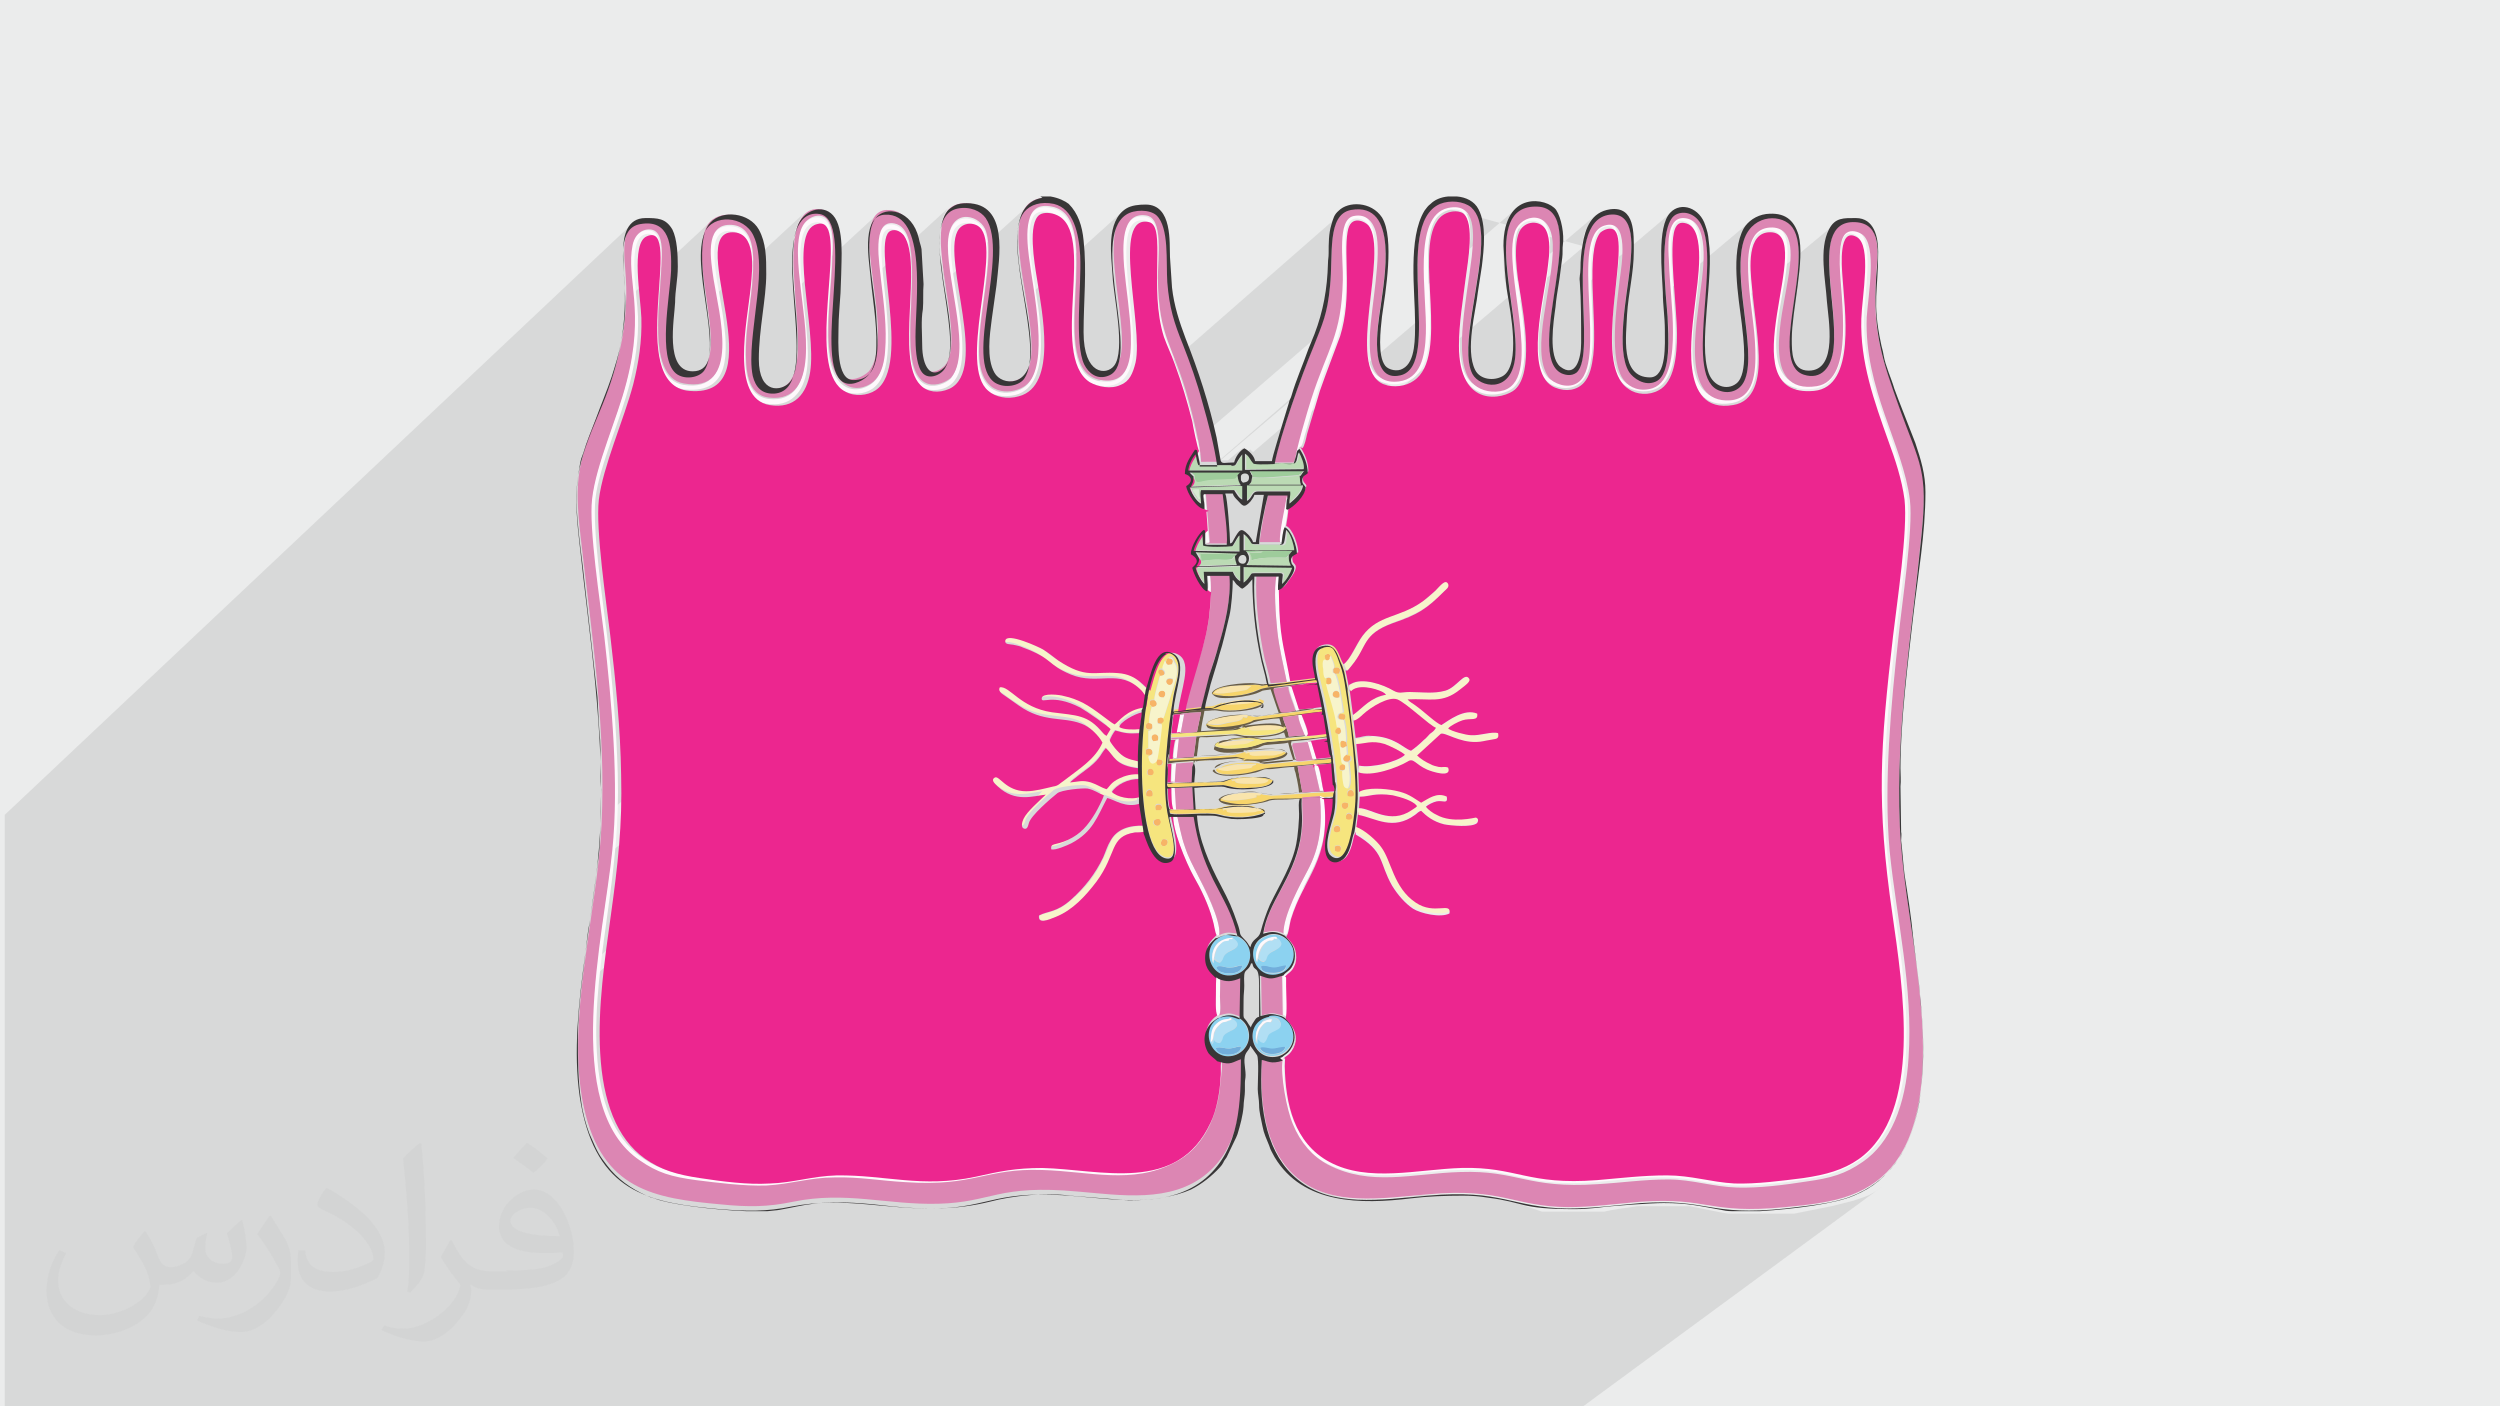
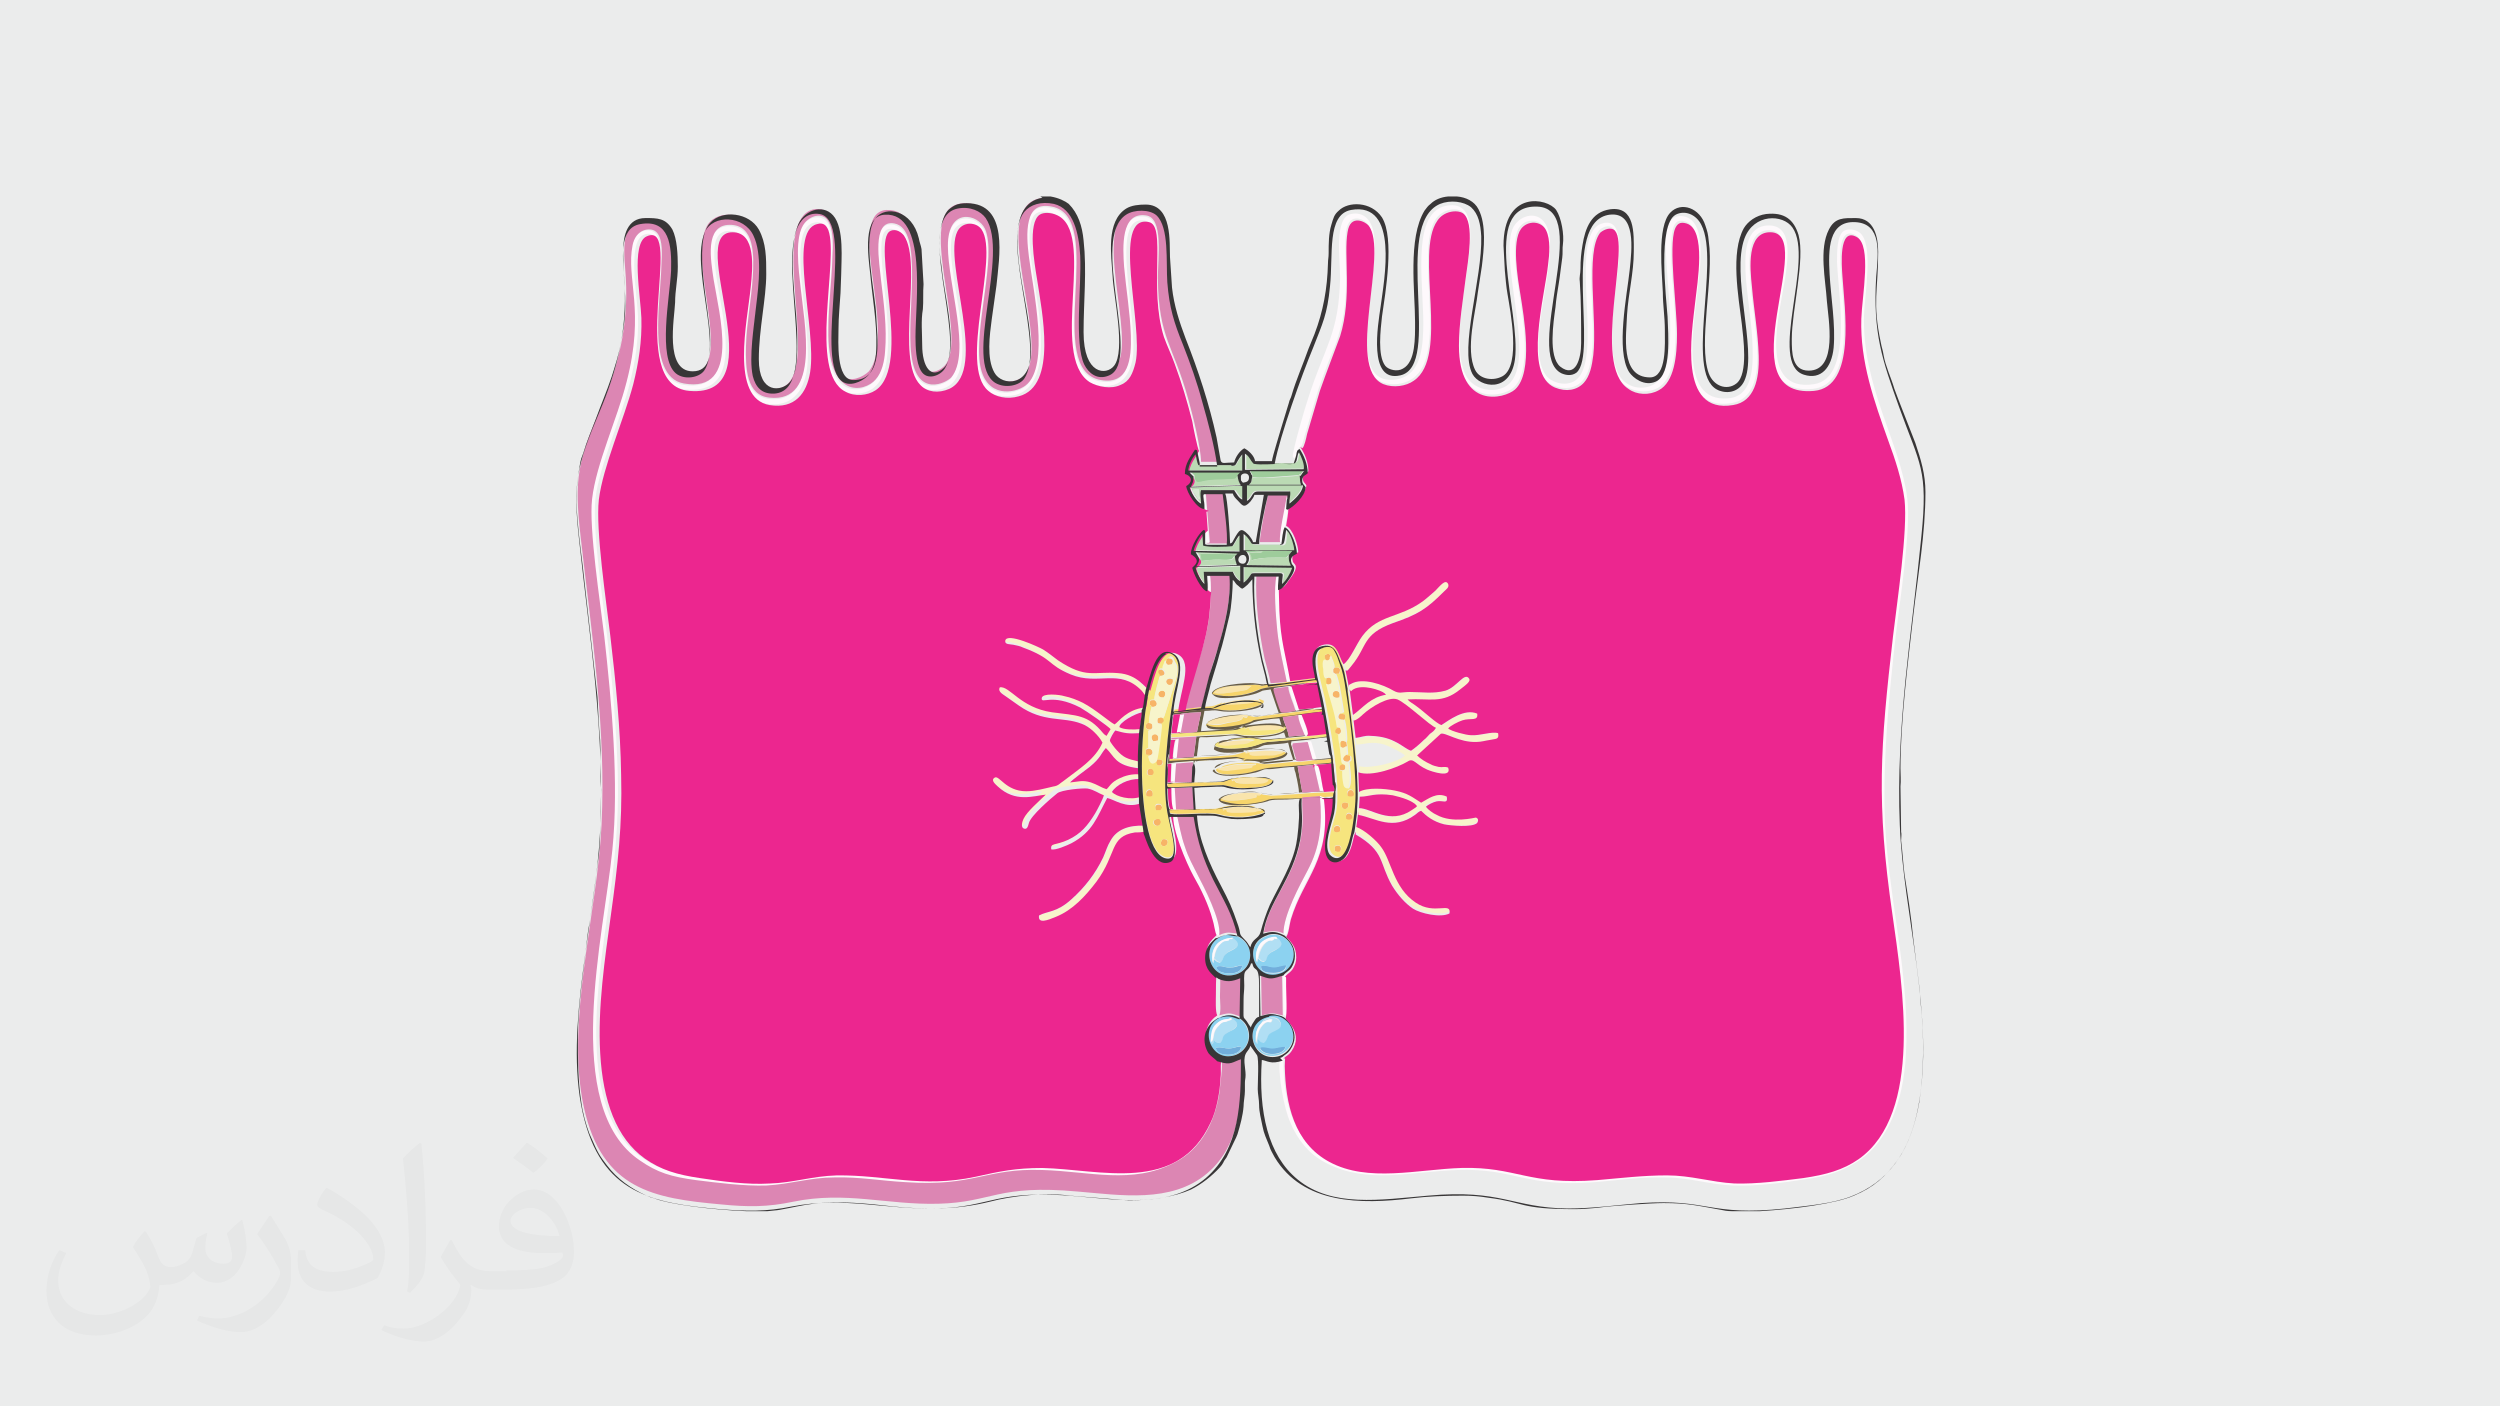
<svg xmlns="http://www.w3.org/2000/svg" xml:space="preserve" width="3.703in" height="2.083in" version="1.1" style="shape-rendering:geometricPrecision; text-rendering:geometricPrecision; image-rendering:optimizeQuality; fill-rule:evenodd; clip-rule:evenodd" viewBox="0 0 3703 2083">
  <defs>
    <style type="text/css">
   
    .fil16 {fill:#EC268F}
    .fil17 {fill:#383637}
    .fil11 {fill:#675C47}
    .fil4 {fill:#72AEDB}
    .fil10 {fill:#8CD2F0}
    .fil7 {fill:#9ECC9B}
    .fil6 {fill:#B1DFF4}
    .fil8 {fill:#BBDAB4}
    .fil18 {fill:#D7E9D2}
    .fil15 {fill:#DC86B3}
    .fil0 {fill:#EBECEC}
    .fil12 {fill:#F6E57E}
    .fil3 {fill:#F7B467}
    .fil9 {fill:#F7D56B}
    .fil13 {fill:#F7F4CB}
    .fil5 {fill:#F9E4AC}
    .fil14 {fill:#FEF9FC}
    .fil2 {fill:#2B2A29;fill-opacity:0.031}
    .fil1 {fill:#373435;fill-opacity:0.102}
   
  </style>
  </defs>
  <g id="Layer_x0020_1">
    <polygon class="fil0" points="0,0 3703,0 3703,2083 0,2083 " />
-     <path class="fil1" d="M815 2083l0 0 -2 0 -3 0 0 0 -8 0 0 0 0 0 -1 0 -1 0 -2 0 -2 0 -4 0 0 0 -4 0 0 0 -1 0 0 0 -3 0 -3 0 -4 0 -5 0 -1 0 -3 0 -3 0 0 0 0 0 -1 0 0 0 -1 0 -2 0 -1 0 -1 0 -2 0 -2 0 -1 0 -1 0 -3 0 -4 0 -6 0 -1 0 -4 0 -1 0 -3 0 -4 0 0 0 0 0 -4 0 -1 0 0 0 0 0 -1 0 -1 0 -1 0 0 0 -2 0 -1 0 -2 0 -1 0 -1 0 -1 0 -1 0 0 0 0 0 0 0 -1 0 0 0 0 0 0 0 -1 0 -2 0 -1 0 0 0 0 0 -4 0 -3 0 0 0 0 0 -1 0 -1 0 -2 0 0 0 -1 0 -1 0 0 0 -1 0 -2 0 -1 0 -2 0 0 0 0 0 0 0 0 0 -3 0 0 0 -1 0 0 0 0 0 -1 0 0 0 -1 0 0 0 0 0 -1 0 0 0 -1 0 -1 0 0 0 0 0 -2 0 -1 0 0 0 0 0 -3 0 0 0 -1 0 0 0 0 0 0 0 -1 0 0 0 0 0 -1 0 0 0 -1 0 0 0 0 0 -2 0 -2 0 -1 0 0 0 -2 0 -4 0 0 0 -1 0 -1 0 -7 0 -3 0 0 0 -1 0 -2 0 -2 0 -1 0 0 0 -1 0 -1 0 -1 0 0 0 -1 0 -1 0 0 0 -1 0 -1 0 0 0 -1 0 -1 0 0 0 -1 0 -1 0 0 0 0 0 -1 0 0 0 0 0 -2 0 -1 0 -1 0 -1 0 -1 0 0 0 -1 0 0 0 -3 0 0 0 -2 0 -3 0 -1 0 -7 0 -1 0 0 0 -2 0 -3 0 -2 0 -1 0 -2 0 -4 0 -2 0 -3 0 -3 0 0 0 -1 0 0 0 0 0 0 0 -1 0 -1 0 -1 0 -2 0 -1 0 -2 0 -9 0 -1 0 -1 0 -2 0 -1 0 -2 0 -1 0 0 0 0 0 0 0 -3 0 -3 0 0 0 -4 0 -2 0 -2 0 -1 0 -2 0 0 0 -2 0 -1 0 -5 0 -3 0 -4 0 -2 0 -6 0 0 0 -1 0 -5 0 -3 0 0 0 0 0 -2 0 -3 0 -8 0 -8 0 -3 0 -2 0 -3 0 -2 0 -1 0 -3 0 -2 0 -2 0 -2 0 -3 0 -4 0 -1 0 -10 0 -1 0 -3 0 -1 0 -2 0 -5 0 -4 0 -2 0 -3 0 -1 0 -1 0 -1 0 -2 0 -8 0 -1 0 -1 0 -1 0 -1 0 -4 0 -2 0 -3 0 -2 0 0 0 -1 0 -1 0 -1 0 -5 0 0 0 -4 0 -2 0 0 0 -3 0 0 0 -1 0 -4 0 0 0 -5 0 -8 0 -1 0 -1 0 -1 0 -1 0 0 0 -3 0 -2 0 -1 0 0 0 -1 0 -1 0 -5 0 -4 0 -6 0 -2 0 -1 0 0 0 -2 0 -3 0 0 0 0 0 0 0 -1 0 -2 0 -6 0 -2 0 -5 0 0 0 0 0 -1 0 -1 0 0 0 0 0 -3 0 -7 0 -5 0 -1 0 0 0 -6 0 0 0 -3 0 -3 0 -1 0 -4 0 -1 0 -2 0 0 0 -3 0 -3 0 -2 0 -10 0 -2 0 0 0 -1 0 0 0 -3 0 -1 0 -5 0 -4 0 -5 0 0 0 -5 0 0 0 -1 0 0 0 0 0 -1 0 0 0 -6 0 -5 0 -1 0 -4 0 -3 0 0 0 -1 0 -1 0 -2 0 -4 0 -3 0 -3 0 0 0 -6 0 -1 0 -7 0 -16 0 -2 0 -19 0 -12 0 -14 0 -40 0 -2 0 -2 0 0 0 -4 0 -22 0 -18 0 -14 0 -8 0 0 -27 0 -10 0 -8 0 -47 0 0 0 -24 0 -24 0 -48 0 -15 0 -8 0 -1 0 -54 0 -19 0 -9 0 -82 0 0 0 -30 0 -2 0 -35 0 -2 0 -16 0 -5 0 -1 0 -31 0 0 0 -9 0 -53 0 -8 0 -9 0 0 0 -9 0 -21 0 -9 0 -4 0 -25 0 -6 0 -10 0 -6 0 -23 0 -36 0 -51 0 0 0 -71 0 -28 933 -879 -3 3 -2 3 -2 3 -2 4 -1 4 -1 4 -1 4 -1 4 0 4 0 4 0 4 0 5 0 5 0 5 0 5 0 4 0 4 0 4 0 4 0 4 0 4 0 4 0 4 0 4 0 4 0 4 0 4 0 4 0 4 0 0 129 -120 -4 3 -2 3 -2 3 -2 4 -1 4 -1 4 -1 5 -1 5 -1 5 0 6 0 6 0 6 0 6 0 6 0 6 1 6 1 6 1 6 1 6 1 6 1 6 1 6 1 6 0 2 144 -133 -3 3 -3 4 -2 4 -2 4 -1 3 -1 3 -1 2 -1 2 -1 2 0 3 0 3 -1 4 -1 5 0 5 0 5 0 5 0 5 0 5 0 5 0 5 0 5 0 5 0 5 0 5 0 5 0 5 0 5 0 5 0 0 123 -113 -3 3 -2 3 -2 3 -1 3 -1 4 -1 4 -1 4 -1 4 0 5 0 5 0 5 0 5 0 5 0 5 0 5 0 5 0 5 1 5 1 5 1 5 1 5 0 1 115 -105 -1 1 -1 1 -2 3 -2 4 -2 4 -1 4 -1 4 -1 5 -1 5 -1 5 0 5 0 5 0 5 0 5 0 5 0 4 0 4 0 4 1 4 1 5 1 5 1 5 1 5 1 5 1 5 0 2 127 -115 -3 3 -3 3 -2 4 -2 4 -2 5 -2 5 -1 6 -1 6 -1 7 0 8 0 5 0 5 0 5 0 5 0 5 1 5 1 5 1 5 1 5 1 5 1 5 1 5 1 5 1 5 1 5 1 5 1 5 0 3 147 -132 -4 5 -4 5 -3 6 -2 6 -2 6 -1 7 -1 7 0 7 0 7 0 7 0 7 0 7 1 7 1 6 0 6 0 3 0 3 0 3 0 4 1 4 1 4 1 4 1 4 1 5 1 5 1 5 1 5 1 5 1 5 1 5 1 5 0 5 0 5 0 5 0 5 0 5 0 5 0 5 0 4 0 4 0 4 -1 4 -1 3 -1 3 -1 3 -1 3 -2 2 -2 2 -762 670 0 3 0 5 0 5 0 5 0 5 0 5 0 5 0 5 0 5 0 5 -1 5 -1 10 1102 -964 -2 2 -2 2 -2 2 -1 2 -1 3 -1 3 -1 3 -1 4 -1 5 -1 5 -1 5 0 5 0 5 0 5 0 5 0 5 0 2 0 2 0 2 0 2 0 2 0 2 0 2 0 2 0 7 0 7 0 7 -1 7 -1 7 -1 7 -1 7 0 0 -1 6 -1 6 -1 6 -2 6 -2 6 -2 6 -2 6 -2 6 -2 6 -1088 940 0 2 -1 5 -1 5 -1 5 -1 5 -1 5 0 0 914 -788 0 2 0 2 0 2 0 2 0 2 1 2 1 2 1 2 18 0 120 -104 -1 2 -1 1 -1 1 -1 1 -1 1 -1 1 -1 1 -1 2 -108 92 11 0 25 -21 -2 2 -2 3 -2 3 -2 3 -1 3 0 1 12 -10 0 4 5 -4 2 2 2 2 49 -42 -1 2 -1 3 -1 3 -1 3 -1 3 -1 4 0 1 205 -175 0 5 0 5 0 5 0 5 0 5 0 5 -1 5 -1 5 -1 5 -1 5 -1 4 -2 4 -2 4 -2 3 -3 3 -154 132 1 3 1 4 1 4 1 4 0 3 300 -255 1 5 1 6 1 7 107 -91 -1 4 -1 4 0 4 0 4 0 4 0 4 0 4 0 5 0 3 0 2 0 2 0 2 0 2 0 2 0 2 0 3 0 5 0 5 136 -115 -3 3 -3 5 -3 6 -2 6 -2 7 -1 8 -1 8 -1 9 0 9 0 9 0 9 0 9 0 8 0 8 0 7 0 6 0 6 0 2 131 -110 -4 3 -3 4 -3 4 -2 3 -2 4 -1 4 -1 4 -1 4 -1 4 -1 4 -1 4 -1 4 0 5 0 5 0 5 0 5 0 5 0 5 0 5 0 5 0 5 0 5 0 5 0 5 1 5 1 5 1 5 0 2 142 -118 -4 4 -4 6 -3 6 -2 6 -2 6 -1 7 -1 7 0 7 0 7 0 7 0 7 1 7 1 7 1 7 1 7 1 7 1 6 0 6 0 5 1 6 1 7 1 8 1 8 0 9 0 9 0 9 -1 8 -1 8 -2 7 -3 6 -4 5 -693 567 0 5 1 6 1 6 0 6 0 6 0 6 0 6 0 6 0 6 0 5 0 5 0 5 0 5 0 4 0 4 0 4 0 4 -1 5 -1 5 -1 5 -1 5 -1 6 -1 6 -1 5 -1 5 -1 5 -2 5 -2 4 -2 4 -2 4 -2 3 -2 2 -114 92 -1 4 -2 5 -1 5 -1 6 -1 3 -2 3 -2 2 -2 2 -2 2 -2 3 -2 3 -1 3 11 -9 5 -4 7 -3 7 -1 6 0 6 1 5 2 5 3 4 4 3 5 2 5 1 7 0 6 -1 6 -2 5 -3 5 -4 4 -40 32 0 1 0 3 0 3 0 3 0 3 0 3 0 3 0 3 0 3 0 3 0 3 0 3 0 3 0 3 -7 6 0 0 -1 1 -1 1 -1 1 -1 1 -1 1 -1 1 0 1 0 0 14 -11 6 -3 7 -2 6 -1 6 1 6 2 5 3 4 4 4 4 3 5 2 5 1 7 -1 6 -2 6 -3 5 -4 4 -4 4 -38 30 0 3 0 4 0 4 0 3 0 3 0 3 0 2 0 3 0 3 0 3 0 3 0 3 0 3 0 3 0 3 0 4 0 4 1 4 1 4 1 4 1 4 1 4 1 4 1 4 1 4 1 4 1 4 1 3 1 4 1 4 1 4 1 2 1 2 1 2 1 2 1 2 1 2 1 2 1 2 4 6 4 6 5 6 5 5 5 5 5 4 5 4 6 4 6 3 6 3 6 3 6 3 6 2 6 2 7 2 7 2 7 1 7 1 7 1 7 1 7 0 7 0 7 0 7 0 7 0 7 0 7 0 7 -1 7 -1 7 -1 7 -1 7 -1 5 -1 5 -1 5 0 5 0 5 0 5 0 5 0 5 0 5 0 5 0 5 0 5 0 5 0 5 0 5 0 5 0 5 0 5 0 5 0 5 0 5 1 5 1 5 1 4 1 5 1 5 1 4 1 4 1 4 1 4 1 3 1 3 1 3 1 3 1 3 1 3 1 3 1 3 1 3 1 3 1 3 1 3 1 3 1 3 1 3 1 4 0 4 0 4 0 5 0 5 0 5 0 6 0 6 0 7 0 7 0 8 0 4 0 4 0 4 0 4 0 4 0 4 0 4 0 4 0 4 -1 5 -1 6 -1 6 -1 7 -1 7 -1 7 -1 7 -1 7 0 7 0 7 0 7 0 6 0 5 0 5 0 4 0 7 0 6 0 6 0 5 0 5 0 5 1 5 1 5 1 5 1 5 1 5 1 5 1 5 1 5 1 6 1 6 1 2 0 2 0 2 0 2 0 2 0 2 0 2 0 2 0 42 0 5 0 5 0 5 0 5 0 5 0 5 0 5 0 5 0 5 -1 5 -1 5 -1 5 -1 5 -1 5 -1 5 -1 5 -1 5 -1 5 -1 5 -1 4 -1 4 -1 4 -1 4 -1 4 -1 4 -1 4 -1 4 -1 3 -1 3 -1 3 -1 3 -1 3 -1 5 -2 5 -2 5 -3 5 -3 4 -3 4 -3 -449 330 -7 0 -105 0 -41 0 -18 0 -96 0 -87 0 -30 0 -148 0 -40 0 -69 0 -272 0 -29 0 -27 0 -5 0 -12 0 -44 0 -13 0 -17 0 -25 0 -4 0 -21 0 -10 0 -1 0 -7 0 -3 0 -4 0 -2 0 -1 0 -1 0 -4 0 -1 0 -1 0 -1 0 0 0 -1 0 -1 0 -4 0 -7 0 -3 0 -2 0 -2 0 -6 0 -1 0 -1 0 -3 0 -2 0 -1 0 -6 0 0 0 -1 0 -5 0 -3 0 -4 0 -1 0 -2 0 -1 0 -5 0 -1 0 -9 0 -1 0 0 0 -6 0 -1 0 -2 0 -4 0 -3 0 -2 0 -2 0 -2 0 -1 0 -14 0 -15 0 -3 0 -3 0 -2 0 -2 0 -5 0 -2 0 0 0 -2 0 -2 0 -4 0 0 0 0 0 -2 0 -2 0 -1 0 -4 0 -7 0 -2 0 -3 0 0 0 -1 0 -11 0 -1 0 -4 0 -4 0 -1 0 -2 0 -7 0 -2 0 -7 0 0 0 -2 0 0 0 -2 0 -3 0 -1 0 0 0 0 0 -7 0 -1 0 -1 0 -4 0 -14 0 -5 0 -7 0 -2 0 -1 0 -5 0 0 0 -8 0 -8 0 -2 0 -2 0 -3 0 -5 0 -8 0 -20 0 -14 0 0 0 0 0 0 0 -4 0 -2 0 -1 0 -2 0 -4 0 -1 0 0 0 -5 0 -3 0 -5 0 -2 0zm961 -1394l-11 9m578 -334l1 -5 1 -5 1 -5 1 -4 2 -4 2 -4 2 -4 2 -4 2 -4 3 -3 3 -3 -131 111 0 -3 -1 -4 -1 -4 -1 -4 -1 -4 0 -4 0 -4 -2 -37 1 -15 2 -12 3 -10 4 -9 5 -7 6 -5 -151 130 0 -4 0 -6 0 -6 0 -6 0 -6 0 -6 0 -6 0 -6 0 -6 0 -6 0 -6 0 -6 0 -6 1 -5 1 -5 1 -5 1 -5 1 -5 1 -5 2 -5 2 -5 2 -4 2 -4 2 -4 1 -1 1 -1 1 -1 1 -1 1 -1 1 -1 1 -1 1 -1 2 -2 -2 2" />
    <path class="fil2" d="M217 1826c7,11 12,21 16,32 3,7 5,19 21,19 5,0 11,-2 17,-5 7,-3 12,-9 14,-17l6 -21 15 -8 1 1c-2,8 -3,15 -3,21 0,18 15,24 27,24 7,0 13,-3 13,-10 0,-8 -4,-23 -8,-35 7,-7 14,-14 22,-20l1 1c4,15 6,30 6,40 0,10 -4,20 -8,27 -7,14 -20,25 -36,25 -12,0 -25,-6 -34,-17l-1 0c-9,11 -22,20 -43,20l-7 0c-1,14 -4,24 -9,33 -13,25 -50,42 -85,42 -49,0 -73,-28 -73,-66 0,-23 8,-45 19,-60l10 4c-7,14 -12,27 -12,40 0,35 29,52 62,52 31,0 68,-20 75,-42 -3,-25 -12,-36 -26,-59 4,-8 10,-15 17,-23l1 0 2 2 0 0zm564 -133c10,6 20,14 30,23 -6,8 -12,15 -21,21 -10,-8 -20,-15 -30,-22 7,-8 14,-15 20,-22l1 0 0 0zm5 96c-17,0 -30,11 -30,19 0,17 33,23 73,23 -5,-20 -22,-42 -43,-42zm-37 93c22,0 41,-1 55,-4 16,-4 30,-12 30,-18 0,-2 0,-3 -1,-5 -9,1 -19,1 -29,1 -29,0 -52,-7 -61,-23 -2,-5 -4,-10 -4,-15 0,-16 7,-32 19,-42 10,-9 21,-14 33,-14 20,0 37,17 48,42 6,14 11,30 11,51 0,14 -4,25 -12,34 -16,15 -45,21 -90,21l-20 0 0 0 -5 0c-11,0 -19,-2 -25,-7l-1 0c0,3 1,5 1,8 0,10 -3,23 -10,33 -20,30 -42,43 -60,43 -19,0 -42,-7 -63,-17l4 -7c7,3 16,5 29,5 34,0 78,-33 84,-64 -1,-3 -4,-6 -7,-10 -10,-12 -16,-22 -22,-32 5,-10 10,-18 14,-25l2 0c14,29 28,46 57,46l5 0 0 0 21 0 -3 -1 0 0zm-146 31c3,-14 3,-29 3,-43l0 -21c0,-39 -5,-96 -9,-133 7,-8 17,-17 25,-23l2 1c5,47 7,101 7,151 0,13 -1,26 -2,35 -1,12 -8,21 -22,35l-3 -2 -1 0 0 0zm-151 -62c1,18 10,33 41,33 20,0 36,-5 55,-14 3,-2 5,-3 5,-5 0,-12 -9,-27 -24,-41 -14,-13 -34,-25 -51,-32 -6,-3 -8,-5 -8,-8 0,-5 7,-17 13,-24l2 0c20,11 43,27 60,44 15,16 25,33 25,51 0,13 -4,26 -11,38 -22,11 -46,20 -70,20 -29,0 -48,-14 -48,-45 0,-3 0,-9 1,-16l10 0 0 -1 0 0zm-52 -52l18 29c7,11 13,22 13,41l0 24c0,19 -12,39 -32,60 -15,14 -29,20 -42,20 -19,0 -40,-6 -65,-17l3 -7c8,2 17,4 28,4 36,0 72,-26 89,-58 2,-4 3,-7 3,-9 0,-4 -2,-8 -4,-11 -9,-17 -19,-33 -30,-47 6,-9 12,-18 18,-27l2 0 -1 -2 0 0z" />
    <g id="_2081888673808">
      <g>
        <path class="fil3" d="M1984 1033c3,-10 -6,-11 -9,-8 -4,6 2,10 9,8z" />
        <path class="fil3" d="M1737 1006c-9,-3 -12,4 -8,8 4,4 10,0 8,-8z" />
        <path class="fil3" d="M1963 1006c-1,4 -1,5 1,8 4,1 4,1 8,-1 2,-8 -2,-12 -9,-7z" />
        <path class="fil3" d="M1724 1033c5,-7 0,-13 -6,-9 -4,2 -5,11 6,9z" />
        <path class="fil3" d="M1721 1072c4,-4 5,-4 2,-9 -4,-2 -4,-1 -8,0 -1,3 -1,5 0,8l6 1z" />
        <path class="fil3" d="M1706 1047c8,1 10,-6 4,-10 -7,0 -7,1 -7,7 2,1 2,1 3,3z" />
        <path class="fil3" d="M1982 1088c5,-2 5,-5 3,-10l-5 -1c-6,3 -6,10 2,10z" />
        <path class="fil3" d="M1715 1097c5,-14 -16,-12 -7,1l7 -1z" />
        <path class="fil3" d="M1994 1214c7,3 13,-1 8,-7 -3,-4 -11,-2 -8,7z" />
        <path class="fil3" d="M1700 1147c6,4 12,0 9,-6 -2,-4 -11,-5 -9,6z" />
        <path class="fil3" d="M1996 1180c3,1 5,1 9,0 4,-13 -12,-13 -9,0z" />
        <path class="fil3" d="M1707 1180c4,-13 -12,-13 -9,0 3,1 5,1 9,0z" />
        <path class="fil3" d="M1713 1125l-1 2c-1,9 7,8 9,5 4,-7 -3,-8 -9,-7z" />
        <path class="fil3" d="M1985 1232c2,-11 -7,-10 -9,-6 -3,6 3,10 9,6z" />
        <path class="fil3" d="M1717 1002c9,0 10,-6 4,-10l-5 0c-2,4 -2,6 0,10z" />
        <path class="fil3" d="M1997 1128l3 -3c0,-7 0,-7 -7,-7 -6,3 -5,11 4,10z" />
        <path class="fil3" d="M1722 1243c-5,6 -2,12 4,10 5,-2 6,-11 -4,-10z" />
        <path class="fil3" d="M1989 1141c3,-1 2,-1 4,-2 1,-5 1,-7 -3,-8 -7,0 -8,4 -6,9l5 1z" />
        <path class="fil3" d="M1717 1213c-11,-1 -9,9 -4,10 3,1 6,-1 7,-4 1,-3 -1,-4 -2,-6z" />
        <path class="fil3" d="M1705 1080l2 -2c0,-5 0,-7 -5,-8l-4 2c-2,7 0,9 7,8z" />
        <path class="fil3" d="M1703 1119c2,-1 5,-2 4,-6 -1,-3 -3,-4 -6,-4 -3,1 -1,0 -4,2l0 7c2,1 3,1 6,1z" />
        <path class="fil3" d="M1977 989c-3,3 -2,2 -2,7l3 2 5 0c4,-7 1,-11 -7,-9z" />
        <path class="fil3" d="M1977 1261c3,1 5,2 8,1 3,-7 0,-12 -8,-8l0 7z" />
        <path class="fil3" d="M1963 978c4,2 6,1 8,-2 0,-5 -1,-9 -6,-7 -6,2 -3,7 -1,9z" />
        <path class="fil3" d="M1727 981c1,5 4,4 9,3 2,-5 2,-7 -3,-9 -5,0 -6,1 -6,6z" />
        <path class="fil3" d="M1995 1105l-1 -6c-13,-9 -11,17 1,6z" />
        <path class="fil3" d="M1997 1190c-7,-4 -12,0 -9,6 2,5 11,3 9,-6z" />
        <path class="fil3" d="M1719 1192c-8,-1 -9,3 -7,9l7 0c3,-4 3,-5 0,-9z" />
        <path class="fil3" d="M1991 1066c2,-2 3,-5 1,-8l-7 -1c-5,5 -2,10 6,9z" />
      </g>
      <g>
        <path class="fil4" d="M1904 1550c-4,-2 -14,3 -22,2 -5,-1 -22,-5 -13,4 9,9 35,6 35,-7z" />
        <path class="fil4" d="M1840 1430c-6,0 -9,3 -16,3 -8,1 -11,-2 -17,-2 -10,0 -4,6 0,8 6,4 32,6 33,-9z" />
        <path class="fil4" d="M1801 1552c0,15 39,13 37,-2 -6,0 -11,3 -18,3 -7,0 -12,-3 -19,-1z" />
        <path class="fil4" d="M1868 1431c-1,9 10,10 18,10 9,0 19,-3 19,-12 -7,0 -10,3 -18,3 -7,0 -13,-3 -19,-2z" />
      </g>
      <g>
        <path class="fil5" d="M1810 1041l-1 4c6,-1 0,0 5,-2 3,5 -1,-5 0,1 0,2 0,1 1,2 5,0 34,-1 40,-3 2,-1 3,-2 5,-2 0,0 1,0 1,0l2 0c2,0 1,0 4,0l-3 -4c-10,0 -18,-1 -28,0 -4,0 -10,1 -13,2 -4,1 -8,2 -12,3z" />
        <path class="fil5" d="M1789 1070l1 2c6,0 6,1 13,1 5,0 10,-2 15,-3 9,-1 21,-2 23,-8l0 -1c2,1 7,3 7,-2 -18,-1 -47,2 -59,10z" />
        <path class="fil5" d="M1845 1077c-4,7 -1,1 0,3 4,-2 2,-2 6,-2 -2,3 -1,4 9,4l30 -1c11,-2 1,-3 13,-2l-2 -3c-7,-5 -46,-3 -55,1z" />
        <path class="fil5" d="M1808 1183c7,5 44,1 52,-2 1,-4 -1,-1 0,-3 4,0 5,1 8,-2 -10,-4 -53,-1 -60,7z" />
        <path class="fil5" d="M1849 1113l-5 3c2,1 0,1 3,1 0,0 4,-1 4,-1 -3,7 16,4 24,4 10,0 11,1 20,-2 3,-1 5,-1 7,-4 -3,0 -2,0 -4,-1 -21,-2 -28,-1 -49,1z" />
        <path class="fil5" d="M1822 1016c-4,2 -8,3 -13,4 -8,3 -7,0 -11,6 6,3 23,0 31,-1 24,-4 15,-3 25,-9l-19 -1 -13 1z" />
        <path class="fil5" d="M1825 1156c0,0 1,0 1,0 1,3 1,-1 4,1 2,1 -2,4 20,4 12,0 29,2 30,-6 -21,-4 -21,-5 -42,-2 -2,0 -3,1 -6,1 -6,1 -5,1 -7,2z" />
        <path class="fil5" d="M1807 1137l0 0 -5 3c0,0 5,3 15,3l33 -4c9,-3 0,-2 6,-4 4,-1 2,1 4,-3 -29,2 -18,-3 -53,6z" />
-         <path class="fil5" d="M1865 1197l-5 0c-4,0 -11,-2 -25,-2 -8,0 -18,2 -25,3 9,7 -3,0 3,2 4,1 0,0 3,0 2,2 -1,4 8,5 5,0 11,0 16,0 32,-1 13,-2 29,-3l-4 -4z" />
+         <path class="fil5" d="M1865 1197l-5 0c-4,0 -11,-2 -25,-2 -8,0 -18,2 -25,3 9,7 -3,0 3,2 4,1 0,0 3,0 2,2 -1,4 8,5 5,0 11,0 16,0 32,-1 13,-2 29,-3l-4 -4" />
        <path class="fil5" d="M1818 1098c-4,0 -9,1 -13,3 0,0 -1,1 -1,2l0 2c11,3 16,1 29,0 12,-1 13,-1 20,-5l5 -2c-8,-3 -33,-1 -41,1z" />
      </g>
      <g>
        <path class="fil6" d="M1870 1514c5,-2 10,-5 15,-4 -3,11 -6,-4 -17,12 -5,7 -5,16 -7,22 0,0 0,1 0,1 1,3 0,2 2,2 0,-10 0,-4 1,-6 0,0 0,-1 0,-1 1,4 2,5 8,6 6,-4 4,-10 9,-14 4,-3 13,-5 15,-9 2,-3 2,-6 0,-9 -4,-7 -12,-7 -18,-5 -4,1 -6,2 -8,5z" />
        <path class="fil6" d="M1794 1543l1 4c3,-3 3,-3 3,-8 0,3 4,6 9,6 9,-8 0,-10 16,-18 10,-5 14,-13 2,-18 -1,3 1,0 -2,2l-3 1c-8,4 -7,-2 -15,8 -3,3 -5,6 -6,10 -2,6 -1,10 -4,13z" />
        <path class="fil6" d="M1798 1419c4,3 4,6 10,6 8,-6 1,-11 17,-18 13,-6 11,-12 2,-19l-1 2c-10,-1 2,1 -10,3 -3,0 -6,3 -8,5 -5,5 -8,12 -9,20z" />
        <path class="fil6" d="M1863 1419c5,1 3,5 10,5 8,-5 0,-10 16,-17 5,-2 13,-6 8,-15 -1,-1 -1,-2 -2,-2 -3,-3 0,0 -3,-2l0 3c-8,-2 -3,-1 -5,1l-2 1c-2,1 -1,0 -3,0 -10,2 -16,15 -18,26z" />
      </g>
      <g>
        <path class="fil7" d="M1769 705c2,-5 -2,10 6,10 2,0 12,-3 17,-3 8,-1 33,-1 37,-2 4,-2 1,-1 5,-6 3,-2 2,-3 5,-5l-75 0 6 6z" />
        <path class="fil7" d="M1848 818c5,1 20,2 22,-1l-20 1c2,6 3,5 3,12 17,-5 33,-4 52,-4l4 -4 5 -6 -69 0 2 2z" />
        <path class="fil7" d="M1855 704l1 3c11,1 25,0 37,-1l27 -2c7,0 4,-3 6,-1 0,0 1,-1 1,-1l2 -3c1,-2 0,-1 3,-3l-81 0c1,1 1,2 2,3 0,0 0,0 0,1l2 3z" />
        <path class="fil7" d="M1830 823c2,-1 1,2 2,-2l-55 -1 2 11c10,-1 15,-2 27,-2 4,0 10,1 14,0 8,-1 4,-2 9,-6l0 0z" />
      </g>
      <g>
        <path class="fil8" d="M1846 726l0 15c8,-4 7,-14 16,-14l48 0c1,7 -1,12 -1,18 7,-6 19,-16 20,-27l-85 0 0 8z" />
        <path class="fil8" d="M1859 686c-5,-6 -5,-11 -13,-15l0 24 87 -1c1,-7 -4,-21 -7,-25 -3,4 -2,12 -5,15 -3,3 -14,2 -20,2 -11,0 -32,1 -42,0z" />
        <path class="fil8" d="M1898 807l-37 0c-7,0 -6,-3 -9,-7 -3,-4 -5,-6 -8,-8l0 24c20,1 54,0 75,0 0,-7 -5,-22 -9,-27 0,0 -1,-1 -1,-1 -2,-2 0,0 -2,-2 -2,19 -1,22 -9,22z" />
        <path class="fil8" d="M1825 689l-49 0c-2,-4 -3,-11 -4,-16 -5,4 -11,18 -11,24l80 0 0 -24c-12,15 -7,17 -16,17z" />
        <path class="fil8" d="M1843 862c3,-2 6,-5 8,-8 4,-6 2,-6 9,-6l36 0c9,0 5,3 4,16 6,-5 12,-15 15,-24l-72 -1 0 23z" />
        <path class="fil8" d="M1926 704c-2,-2 0,0 -6,1l-27 2c-12,1 -26,1 -37,1l-1 -3c-1,8 0,8 -5,13l77 0c-2,-5 -1,-7 -2,-13z" />
        <path class="fil8" d="M1772 840c0,7 10,22 13,25l-1 -18 43 0c3,6 6,11 11,14l0 -22 -66 2z" />
        <path class="fil8" d="M1769 815l69 1 0 -24c-1,1 -1,0 -2,2 -3,3 -8,13 -9,14 -8,1 -38,2 -43,-1l-1 -17c-6,4 -13,19 -13,25z" />
        <path class="fil8" d="M1910 822l-4 4c-19,0 -36,-1 -52,4 0,-8 -2,-7 -3,-12l20 -1c-3,3 -18,2 -22,1 1,3 3,4 3,9 0,5 -3,7 -4,10l66 1c-3,-9 -2,-6 -3,-15z" />
        <path class="fil8" d="M1769 730c-2,-3 -1,-1 -2,-4 2,-2 0,0 3,-1l6 0c0,3 0,4 0,8 1,7 3,3 0,7l-7 -10zm-5 -9c2,7 11,22 17,25 0,-6 -2,-14 0,-20l49 0c4,5 7,11 12,14l0 -20c-6,-1 -66,2 -78,2z" />
        <path class="fil8" d="M1830 823l0 0c-5,4 -1,6 -9,6 -4,0 -10,0 -14,0 -12,-1 -17,1 -27,2l-2 -11 55 1 2 -2 -62 -2c5,9 8,10 1,21l60 -2c-3,-7 -2,-4 -3,-14z" />
        <path class="fil8" d="M1769 705c-1,11 0,7 -4,15l74 -2c-4,-5 -4,-6 -5,-15 -4,5 -1,4 -5,6 -4,1 -30,1 -37,2 -4,0 -15,3 -17,3 -8,0 -4,-15 -6,-10z" />
      </g>
      <g>
        <path class="fil9" d="M1947 1126l-2 0c-7,2 -27,3 -35,3 -11,1 -24,3 -35,3 -6,0 -11,-2 -17,-2 -11,-1 -42,0 -50,7 35,-9 25,-4 53,-6 -2,4 0,1 -4,3 -6,2 3,1 -6,4l-33 4c-10,0 -15,-3 -15,-3l5 -3c-3,1 -5,2 -7,4 1,10 33,7 42,6 17,-2 27,-8 42,-9l86 -7c8,-2 3,1 4,-3 -1,-4 4,-4 -12,-2 -5,0 -9,1 -14,1z" />
        <path class="fil9" d="M1869 1176c-3,3 -4,2 -8,2 -1,1 1,-1 0,3 -9,3 -45,8 -52,2 -2,1 -2,-2 -2,4 22,5 34,7 59,2 6,-1 9,-3 13,-4 4,-1 11,-1 15,-1 11,-1 23,-1 33,-1l32 -2 3 0c3,-1 6,-1 10,-1 6,0 5,0 6,-6 -10,-1 -42,1 -54,2 -10,1 -18,1 -27,2 -24,1 -6,1 -27,-1z" />
        <path class="fil9" d="M1831 1154c2,0 3,-1 6,-1 22,-3 21,-2 42,2 -1,7 -18,6 -30,6 -22,0 -18,-3 -20,-4 -3,-2 -3,2 -4,-1 0,0 -1,0 -1,0 2,-2 1,-1 7,-2zm55 2c-11,-5 -24,-5 -38,-5 -7,0 -13,1 -20,2 -7,1 -13,4 -17,5 -12,1 -30,1 -42,1l-32 1c-4,0 -9,-1 -8,4 1,2 -1,3 9,2l74 -3c13,2 16,5 39,4 9,-1 31,-1 34,-11z" />
        <path class="fil9" d="M1873 1204c1,-6 -2,-5 -8,-7l4 4c-16,1 3,2 -29,3 -5,0 -11,0 -16,0 -9,-1 -6,-2 -8,-5 -3,1 0,1 -3,0 -6,-1 6,6 -3,-2 7,-1 17,-3 25,-3 14,0 21,2 25,2 -5,-4 -25,-3 -31,-3 -12,0 -19,3 -29,5l-68 1 1 5c8,4 57,-2 73,2 21,6 49,5 67,-3z" />
        <path class="fil9" d="M1849 1113c-12,2 -14,5 -28,6l-77 5c-14,1 -12,-1 -12,5 0,0 1,0 1,0l55 -3c10,-1 19,-1 29,-2 20,-1 9,-2 27,2l-3 1 2 1c3,-2 5,-1 10,-1 3,0 6,0 9,0 11,0 37,-2 43,-10 -1,-3 -2,-3 -7,-5 2,2 1,1 4,1 -2,3 -4,3 -7,4 -10,3 -10,2 -20,2 -8,0 -27,3 -24,-4 0,0 -4,1 -4,1 -3,0 0,1 -3,-1l5 -3z" />
        <path class="fil9" d="M1946 1050c-5,3 -39,6 -48,7l-37 5c-5,0 -7,-1 -13,-2 0,5 -4,3 -7,2l0 1c-2,6 -14,6 -23,8 -5,1 -10,3 -15,3 -7,0 -7,-1 -13,-1l-1 -2 -3 3c5,10 50,3 63,-2 11,-4 1,-3 19,-5 22,-3 73,-10 91,-11 2,-2 1,-3 0,-6l-14 1z" />
        <path class="fil9" d="M1879 1014c-20,3 -5,1 -21,0l-23 1 19 1c-10,7 -1,5 -25,9 -8,1 -25,4 -31,1 5,-5 3,-3 11,-6 5,-2 9,-2 13,-4 -8,1 -25,4 -27,12 21,6 49,3 68,-6 7,-3 25,-5 35,-6 11,-1 26,-4 37,-4 2,-1 6,-1 8,-1 4,0 6,0 9,-2 -1,-7 1,-5 -15,-3l-58 8z" />
        <path class="fil9" d="M1810 1041c-6,2 -9,4 -15,5l-55 5 -1 3c0,5 0,1 1,2 15,-1 53,-8 66,-5 17,4 49,-1 63,-8 3,-2 2,0 3,-5 -3,-1 -4,-2 -8,-3l3 4c-3,0 -2,0 -4,0l-2 0c0,0 -1,0 -1,0 -2,1 -3,1 -5,2 -5,2 -35,3 -40,3 -1,-1 0,-1 -1,-2 -2,-6 3,4 0,-1 -5,1 0,1 -5,2l1 -4z" />
      </g>
      <g>
        <path class="fil10" d="M1868 1431c6,-2 12,2 19,2 7,0 11,-3 18,-3 1,9 -10,12 -19,12 -8,0 -19,-2 -18,-10zm-5 -12l-1 7c-4,-9 -1,-22 5,-28 6,-7 20,-11 24,-9 3,2 0,-1 3,2 1,1 2,1 2,2 6,8 -3,12 -8,15 -16,7 -8,12 -16,17 -7,-1 -5,-4 -10,-5zm15 -33c-40,12 -20,70 18,57 13,-4 25,-19 19,-37 -4,-14 -20,-26 -38,-20z" />
        <path class="fil10" d="M1801 1552c6,-2 12,1 19,1 8,0 13,-4 18,-3 3,15 -36,17 -37,2zm-7 -9c1,-13 1,-20 9,-27 7,-7 14,-6 18,-7 3,0 0,-3 4,0 12,6 8,14 -2,18 -17,8 -8,10 -16,18 -5,0 -9,-3 -9,-6 0,5 0,5 -3,8l-1 -4zm18 -38c-40,11 -22,70 16,58 13,-4 26,-19 20,-37 -4,-14 -18,-26 -36,-21z" />
        <path class="fil10" d="M1840 1430c0,15 -26,13 -33,9 -4,-2 -9,-9 0,-8 6,0 9,3 17,2 6,-1 9,-3 16,-3zm-42 -11l-1 8c-4,-11 -1,-29 15,-35 4,-2 11,-3 14,-3 10,7 11,13 -2,19 -16,7 -9,12 -17,18 -6,-1 -6,-3 -10,-6zm18 -34c-41,9 -27,68 12,59 14,-3 27,-18 23,-36 -3,-13 -18,-26 -35,-23z" />
        <path class="fil10" d="M1904 1550c0,13 -27,15 -35,7 -9,-9 8,-5 13,-4 8,1 18,-4 22,-2zm-44 -6c0,-6 -1,-12 2,-19 3,-7 5,-8 8,-12 2,-3 4,-4 8,-5 6,-2 15,-2 18,5 2,3 2,6 0,9 -3,4 -11,6 -15,9 -5,4 -3,9 -9,14 -5,-1 -6,-2 -8,-6 0,0 0,1 0,1 -1,3 -1,-4 -1,6 -3,-1 -1,1 -2,-2zm20 -40c-41,9 -27,68 12,59 14,-3 27,-18 23,-36 -3,-14 -18,-27 -35,-24z" />
      </g>
      <g>
        <path class="fil11" d="M1842 1112c1,-1 -2,-1 3,-1 -1,1 1,1 -3,1zm8 -2l0 0c0,0 0,0 0,0zm5 0l0 -1c5,0 8,-1 12,-3 7,-3 4,-2 13,-3 8,-1 21,-1 28,-3 7,31 13,26 -2,28l-30 3c-5,1 -6,-1 -11,-1 6,-4 38,-2 42,-14 -7,-11 -41,-5 -52,-5zm-13 2c-9,6 -59,8 -69,8 0,-5 2,-13 2,-18 2,-12 -1,-10 12,-10l19 -1c25,-3 19,-2 38,1 11,2 41,-1 50,-4 3,-1 4,-2 8,-3 1,3 2,6 3,9 -19,0 -22,5 -43,1 -13,-3 -43,1 -56,6 -5,2 -7,2 -8,9 12,8 27,4 44,4zm-3 -36c1,-1 -2,-1 3,-1 -1,1 1,1 -3,1zm4 -1c3,-2 6,-1 11,-4 8,-4 33,-7 41,-7 1,4 2,6 3,10 -13,-6 -51,1 -56,1zm-4 1c-11,7 -26,4 -44,6l-16 1c0,-7 4,-23 5,-30 11,0 12,-2 22,0 14,3 49,0 60,-6 4,-2 2,1 3,-4 -14,8 -46,12 -63,8 -13,-3 -51,3 -66,5 -1,-1 -1,2 -1,-2 -2,3 -1,1 -1,5 3,-1 5,-1 10,-1 2,-2 28,-3 31,-3l-6 29c-8,1 -17,3 -24,1 -2,2 -4,2 -6,2 -2,0 -5,0 -8,0l0 1 85 -5c21,-1 12,-3 25,-5 9,-4 48,-6 55,-1 4,1 1,0 4,2 -6,12 -47,12 -61,11 -7,-1 -9,-3 -16,-2 -6,0 -12,1 -18,1 -12,1 -25,1 -37,2l-4 31 -25 1 -6 0 -5 0 1 -10c-2,3 -3,14 -3,18l6 -1 6 -1 26 -2 0 5 2 -5c3,0 1,0 1,1 7,-2 20,-2 27,-2l35 -3c3,0 4,1 8,2l3 -1c-18,-4 -7,-3 -27,-2 -9,1 -19,1 -29,2l-55 3c0,0 -1,0 -1,0 1,-6 -2,-4 12,-5l77 -5c14,-1 16,-4 28,-6 21,-2 28,-3 49,-1 4,1 5,1 7,5 -6,8 -32,10 -43,10 -3,0 -6,0 -9,0 -4,0 -7,-1 -10,1 0,2 0,1 -5,1 -8,0 -38,2 -39,11 2,-1 4,-3 7,-4l0 0c8,-7 39,-8 50,-7 6,0 11,3 17,2 11,-1 24,-3 35,-3 9,-1 28,-2 35,-3 -9,-1 -17,2 -25,1 -1,-4 -2,-8 -3,-12 -1,-2 -1,-5 -2,-7 0,0 -1,-3 -1,-3l1 -4 22 -2 28 -4c-12,0 -69,6 -86,7 -11,1 -16,7 -37,9 -14,1 -30,2 -41,-3 1,-4 2,-4 6,-6 4,-2 8,-3 13,-3l6 -2c3,0 5,-1 8,-1 30,-3 33,3 45,2 10,-1 58,-4 62,-6l-3 0 -3 0 -24 2c-1,-9 -7,-20 -9,-29 7,-1 16,-2 23,-3l5 0 31 -4 1 -1c-18,1 -69,9 -91,11 -19,2 -9,2 -19,5 -13,5 -58,12 -63,2l3 -3c12,-8 41,-12 59,-10 5,0 7,2 13,2l37 -5c9,-1 43,-4 48,-7l-21 2 -6 1c-6,1 -16,4 -22,2 -2,-4 -11,-30 -11,-35l22 -3 2 0 13 -2c5,-1 9,-1 12,-2 -11,0 -26,3 -37,4 -10,1 -27,2 -35,6 -19,9 -48,12 -68,6 2,-9 19,-11 27,-12l13 -1 23 -1c16,1 2,3 21,0l0 -1c-16,0 1,2 -23,-1 -11,-1 -59,2 -62,15 4,6 11,7 20,7 14,0 34,-3 46,-7 3,-1 7,-3 9,-4 4,-1 9,-1 12,-2l12 35c-38,9 -43,1 -57,3 -3,0 -50,4 -50,15 1,5 4,5 10,6 29,3 30,-2 44,-2z" />
        <path class="fil11" d="M1950 1125l-3 0 0 1c5,0 9,-1 14,-1 16,-2 11,-1 12,2 -2,4 3,1 -4,3l-86 7c-15,1 -25,7 -42,9 -9,1 -40,5 -42,-6 -2,1 0,-2 -3,2 10,12 47,6 60,3 6,-1 8,-2 13,-4 6,-3 8,-1 16,-2 9,-1 23,-3 32,-3 0,4 1,6 2,9 1,4 1,6 2,9 1,6 3,14 3,20 -6,0 -8,1 -15,1 -10,0 -21,3 -32,1 -22,-4 -22,-5 -47,-1 -10,1 -20,3 -25,9 4,15 61,7 72,3 8,-4 25,-2 33,-3 6,0 10,-1 18,-1l0 -1c-10,1 -22,1 -33,1 -5,0 -11,0 -15,1 -4,1 -7,3 -13,4 -25,5 -37,4 -59,-2 0,-6 0,-2 2,-4 7,-8 50,-11 60,-7 21,3 3,2 27,1 9,0 18,-1 27,-2 12,-1 44,-4 54,-2 2,-8 1,-10 0,-13 0,0 0,-1 -1,-1l0 13 -16 1c0,0 -1,0 -1,0l-31 2 -7 -39 23 -2 29 -2 0 -5c0,0 0,-1 0,-1 -1,-7 0,-7 -3,-11l1 8c-1,0 -1,1 -3,1l-20 2z" />
      </g>
      <g>
        <path class="fil12" d="M1722 1243c10,-2 9,8 4,10 -6,2 -9,-4 -4,-10zm-5 -30c1,2 3,3 2,6 -1,3 -3,5 -7,4 -5,-1 -7,-10 4,-10zm2 -22c3,4 3,5 0,9l-7 0c-2,-7 -1,-11 7,-9zm-12 -12c-3,1 -5,1 -9,0 -4,-13 12,-13 9,0zm-8 -32c-2,-10 7,-10 9,-6 3,6 -3,10 -9,6zm23 -84c3,5 2,6 -2,9 1,3 -6,48 -7,53 5,-1 12,1 9,7 -2,3 -10,4 -9,-5 -6,7 -10,1 -12,-7l1 -1c0,0 1,-1 1,-1 -3,0 -4,0 -6,-1l0 -7c2,-2 1,-1 4,-2l0 -26c3,-1 2,0 4,-2 -7,2 -9,-1 -7,-8l4 -2c0,-8 2,-17 4,-24 -2,-1 -2,-1 -3,-3 0,-6 0,-7 7,-7 -1,-6 6,-27 8,-36 -3,-4 -3,-6 0,-10l5 0c0,-5 2,-7 3,-12l2 2c0,-5 1,-6 6,-6l-2 -2c6,0 6,2 8,7 2,4 4,6 4,11 1,9 -3,18 -5,26l-14 44c-1,2 0,1 -1,2zm5 -96c-42,20 -52,286 -2,302 26,8 8,-43 4,-68 -8,-45 2,-126 9,-171 3,-18 13,-42 4,-57 -2,-3 -9,-10 -16,-7z" />
        <path class="fil12" d="M1977 1253c9,-3 12,2 8,8 -3,1 -5,1 -8,-1l0 -7zm8 -22c-6,4 -12,1 -9,-6 2,-4 11,-5 9,6zm9 -18c-2,-10 5,-11 8,-7 4,6 -2,10 -8,7zm3 -23c2,9 -7,10 -9,6 -3,-5 2,-10 9,-6zm-1 -11c-4,-13 12,-13 9,0 -3,1 -5,1 -9,0zm-26 -204c1,-1 0,-1 1,-2l1 -2c1,6 5,10 5,18 7,-2 10,2 7,9l-5 0c5,7 10,45 12,57l-3 1c-2,1 -1,0 -3,1l7 1c2,4 1,6 -1,8 2,2 1,-1 2,4 1,2 4,26 2,29l1 6 1 12 -2 2c7,0 7,1 7,7l-3 3c1,10 5,31 -1,39 -5,-1 -6,-4 -7,-11 0,-5 -1,-11 -1,-15l-5 -1c-2,-5 -1,-9 6,-9 -4,-3 -3,-4 -3,-10 0,-3 -1,-7 -1,-11 -1,-7 -2,-15 -3,-23 -8,0 -8,-8 -2,-10 -3,-23 -11,-43 -16,-64 -2,-3 -2,-4 -1,-8 -2,-3 -2,-9 -3,-14 0,-4 -2,-14 2,-14 -1,-2 -4,-8 1,-9 5,-2 6,3 6,7zm-8 -17c-21,5 -5,52 0,75 8,40 25,132 17,170 -3,14 -16,46 -7,60 3,4 10,9 17,4 13,-10 19,-52 21,-74 4,-40 -7,-133 -14,-175 -2,-14 -4,-25 -9,-38 -2,-6 -4,-11 -7,-17 -3,-5 -8,-8 -16,-6z" />
        <path class="fil12" d="M1950 1089l-11 1c-4,2 -52,5 -62,6 -12,1 -15,-5 -45,-2 -3,0 -5,1 -8,1l-6 2c8,-2 32,-3 41,-1l-5 2c-7,4 -7,4 -20,5 -13,1 -18,3 -29,0l0 -2c0,0 1,-1 1,-2 -5,2 -6,2 -6,6 11,5 27,4 41,3 21,-2 27,-8 37,-9 16,-1 74,-7 86,-7 5,-2 5,1 4,-6l-17 1z" />
        <path class="fil12" d="M1845 1077c-14,2 -4,4 -25,5l-85 5c0,1 0,3 0,5l38 -2c12,-1 24,-2 37,-2 6,0 12,-1 18,-1 8,0 10,2 16,2 14,1 55,1 61,-11 -3,-2 0,-1 -4,-2l2 3c-11,-1 -2,0 -13,2l-30 1c-9,0 -11,-1 -9,-4 -4,0 -2,0 -6,2 -1,-2 -4,3 0,-3z" />
      </g>
      <g>
        <path class="fil13" d="M1689 1186l0 -7c-15,6 -37,0 -43,-7 6,-10 25,-20 41,-19l0 -7c-11,-1 -21,2 -30,6 -13,6 -15,12 -19,16 -7,-3 -14,-8 -23,-10 -13,-3 -19,-1 -31,0 2,-3 25,-20 29,-23 17,-14 16,-19 24,-28 13,12 13,25 49,30l0 -10c-18,-4 -23,-6 -33,-17 -2,-2 -9,-12 -10,-14 0,-3 6,-13 8,-15 14,4 19,5 36,4l0 -3 0 -5c-7,1 -24,0 -30,-3 0,-7 22,-20 34,-22l0 -6 -1 -3c-26,3 -37,21 -44,25 -8,-3 -27,-21 -47,-32 -8,-4 -18,-8 -28,-10 -5,-1 -32,-4 -33,3 -1,10 14,-8 57,14 8,4 41,27 45,32l-6 10 -3 -2c-1,-1 -1,-1 -2,-2 -24,-29 -39,-26 -76,-31 -47,-7 -62,-39 -77,-37 -4,8 5,11 11,15 6,5 11,8 17,12 36,26 65,16 93,27 12,5 26,18 31,28 -11,25 -35,39 -58,57 -5,4 -7,7 -15,8 -13,2 -27,7 -40,7 -31,0 -40,-25 -47,-20 -5,4 2,10 5,13 26,25 52,14 71,12 -9,9 -28,26 -33,36 -2,4 -4,12 0,14 6,3 7,-5 8,-8 4,-11 32,-36 42,-44 6,-5 38,-8 45,-7 10,2 16,7 24,10 -1,5 -10,22 -13,27 -10,18 -21,30 -40,39 -19,9 -25,5 -25,14 7,3 24,-5 30,-9 32,-17 38,-39 53,-67 9,2 28,15 49,8l0 -4z" />
        <path class="fil13" d="M1999 1017l0 4 2 3c9,-11 34,-4 47,1 1,1 2,1 3,2 2,2 0,0 2,2 -11,3 -19,6 -27,12 -8,6 -16,14 -22,18l1 9c4,1 12,-7 14,-9 12,-11 38,-27 51,-22 14,6 48,38 57,42 -3,5 -6,6 -9,9 -4,3 -5,5 -9,9 -5,5 -13,11 -19,16 -12,-4 -25,-21 -59,-22 -11,0 -14,3 -23,3l1 9c10,0 23,-6 42,0 8,3 25,11 30,16 -10,10 -49,20 -68,16l0 6 0 3c20,7 58,-7 73,-16 9,-6 11,4 29,12 6,3 37,12 31,-3 -5,-2 -8,0 -14,-1 -4,-1 -9,-3 -12,-4 -7,-3 -15,-8 -20,-13l35 -32c6,-4 27,13 53,12 7,0 13,-2 20,-3 9,-2 14,0 12,-10 -8,-3 -27,5 -40,3 -7,-1 -29,-7 -34,-10 3,-4 15,-10 21,-12 12,-4 24,1 22,-10 -19,-7 -41,10 -53,17 -7,-2 -27,-21 -37,-28 -5,-4 -9,-6 -13,-10 33,-1 50,7 78,-15 9,-7 17,-11 13,-16 -7,-9 -18,13 -35,18 -18,5 -35,2 -53,2 -12,0 -15,2 -24,-2 -16,-9 -47,-20 -63,-10 -3,2 -3,0 -3,5z" />
        <path class="fil13" d="M2014 1172l0 8c11,0 22,-7 47,-2 13,2 30,8 36,16 -1,1 0,1 -2,2l-6 4c-31,22 -60,-2 -78,-3l0 4 0 5c27,6 52,24 84,0 3,-2 5,-5 9,-6 9,8 18,16 34,20 11,3 42,5 49,-2 3,-3 2,-7 -2,-8 -1,0 -35,9 -58,-4 -5,-3 -13,-9 -16,-12 2,-3 10,-7 16,-8 9,-2 17,5 15,-7 -16,-8 -27,3 -38,9 -13,-9 -19,-14 -39,-18 -14,-3 -41,-4 -53,2z" />
        <path class="fil13" d="M1715 1097l-7 1c-9,-12 12,-15 7,-1zm9 -64c-10,1 -9,-7 -6,-9 6,-3 11,2 6,9zm13 -28c2,8 -4,12 -8,8 -4,-4 -1,-11 8,-8zm-4 -30c5,2 5,4 3,9 -5,1 -8,2 -9,-3l-2 -2c-1,5 -4,7 -3,12 6,4 5,10 -4,10 -1,8 -9,30 -8,36 6,4 4,11 -4,10 -2,7 -4,16 -4,24 5,1 5,2 5,8l-2 2c-2,2 -1,1 -4,2l0 26c4,0 5,1 6,4 1,5 -1,5 -4,6 0,0 -1,1 -1,1l-1 1c1,8 5,14 12,7l1 -2c2,-6 8,-50 7,-53l-6 -1c-1,-3 -1,-5 0,-8 4,-1 4,-2 8,0 1,-1 0,0 1,-2l14 -44c2,-7 6,-17 5,-26 0,-5 -2,-8 -4,-11 -2,-5 -2,-7 -8,-7l2 2z" />
        <path class="fil13" d="M1696 1031l2 -12c-7,-3 -18,-24 -48,-26 -36,-3 -47,9 -89,-19 -8,-5 -13,-11 -22,-16 -5,-3 -54,-25 -56,-13 -1,6 7,6 12,6 5,1 10,2 14,4 46,17 35,25 71,40 41,17 72,-9 105,24 3,3 5,7 9,10z" />
        <path class="fil13" d="M1984 1033c-7,3 -13,-2 -9,-8 3,-4 11,-3 9,8zm-14 -58c-2,3 -3,4 -8,2 -4,0 -3,11 -2,14 0,5 0,11 3,14 6,-4 11,-1 9,7 -4,2 -3,2 -8,1 5,21 13,41 16,64l5 1c2,5 3,8 -3,10 0,8 2,15 3,23 0,4 1,7 1,11 1,6 0,7 3,10 4,1 4,3 3,8 -2,1 -1,1 -4,2 0,4 0,11 1,15 1,6 1,10 7,11 6,-7 2,-28 1,-39 -8,1 -10,-6 -4,-10l2 -2 -1 -12c-12,11 -13,-15 -1,-6 2,-3 -1,-27 -2,-29 -1,-5 0,-2 -2,-4 -8,1 -10,-4 -6,-9 2,-1 1,0 3,-1l3 -1c-1,-12 -7,-50 -12,-57l-3 -2c0,-5 -1,-4 2,-7 0,-8 -4,-12 -5,-18l-1 2c-1,1 0,1 -1,2z" />
        <path class="fil13" d="M1697 1231l-1 -8c-24,0 -42,7 -50,22 -4,8 -7,17 -11,25 -11,25 -27,45 -47,62 -22,20 -35,18 -48,24 -2,13 13,7 25,2 25,-10 44,-31 60,-52 32,-42 19,-68 57,-73 3,0 14,0 15,-2z" />
        <path class="fil13" d="M1991 983l3 9c4,1 3,0 9,-7 24,-29 15,-46 61,-63 38,-14 50,-21 76,-47 3,-3 8,-6 6,-11 -4,-8 -12,3 -19,10 -6,6 -11,11 -19,16 -35,25 -66,19 -89,51 -9,12 -18,36 -28,42z" />
        <path class="fil13" d="M2008 1229l0 4c44,26 34,42 54,76 8,13 19,26 31,34 11,7 41,14 54,7 3,-18 -21,3 -50,-16 -33,-22 -37,-63 -51,-82 -6,-8 -25,-25 -37,-30l-1 6z" />
      </g>
      <g>
        <path class="fil14" d="M1809 1567l-4 -1c-3,5 -2,19 -2,27 -1,21 -7,50 -15,68 -50,106 -164,68 -249,67 -40,-1 -62,5 -99,13 -80,17 -133,-3 -206,-2 -35,1 -64,10 -99,12 -33,1 -71,-4 -103,-8 -34,-5 -59,-12 -82,-29 -42,-30 -62,-84 -66,-156 -4,-67 7,-141 16,-206 10,-72 17,-131 15,-206 -2,-69 -8,-138 -16,-206 -6,-50 -22,-156 -17,-202 6,-49 38,-118 51,-171 8,-32 13,-64 12,-98 -1,-31 -16,-110 8,-121 57,-25 -33,221 63,229 131,11 -8,-235 64,-235 35,0 30,52 27,81 -5,51 -31,165 28,175 37,6 55,-18 60,-49 10,-64 -33,-208 10,-219 10,-3 14,2 17,9 16,44 -30,211 25,239 15,8 33,6 45,-2 55,-37 -8,-222 22,-236 8,-4 17,3 20,7 28,41 -13,182 24,221 10,10 27,13 43,6 59,-27 -10,-189 12,-233 7,-14 28,-14 36,-3 28,40 -35,202 10,239 11,9 28,12 45,8 58,-15 34,-127 27,-174 -3,-23 -14,-83 4,-95 6,-4 17,-3 24,0 62,24 -11,208 50,248 12,8 31,11 46,4 12,-6 18,-17 22,-33 12,-55 -38,-221 20,-208 26,6 -1,97 22,170 5,15 10,26 16,40 11,30 18,54 26,85 2,7 8,41 10,44 3,1 1,0 3,1l4 19c0,-20 -13,-72 -19,-93 -22,-80 -44,-91 -45,-179 0,-30 9,-90 -18,-93 -38,-5 -35,47 -32,76 3,34 9,68 10,102 1,34 -3,73 -44,66 -87,-14 10,-240 -73,-257 -20,-4 -30,4 -34,21 -4,16 -2,37 0,53 5,49 32,163 -5,191 -16,12 -58,19 -67,-29 -10,-55 25,-163 7,-203 -10,-22 -54,-32 -55,25 0,58 35,159 5,195 -6,7 -51,32 -59,-33 -8,-62 19,-185 -25,-195 -35,-7 -23,61 -20,84 4,34 9,71 6,105 -1,16 -5,32 -14,42 -17,19 -73,31 -70,-75 1,-36 5,-71 6,-106 1,-16 1,-37 -5,-51 -8,-15 -27,-12 -36,0 -15,19 -9,71 -6,97 5,50 30,170 -46,162 -34,-4 -36,-43 -35,-77 1,-33 8,-67 10,-101 2,-33 3,-78 -34,-78 -38,0 -28,53 -24,81 8,49 40,168 -44,154 -30,-5 -37,-41 -38,-74 -1,-36 4,-72 5,-107 0,-16 0,-38 -10,-45 -8,-6 -28,-4 -33,21 -11,50 19,96 -9,203 -14,54 -45,120 -51,173 -5,43 12,154 18,203 11,98 22,218 12,317 -12,124 -77,381 41,460 26,18 47,23 83,29 33,5 71,10 104,8 36,-1 65,-12 101,-12 37,0 70,5 105,7 103,7 118,-21 203,-18 70,2 133,22 196,-11 38,-20 58,-59 66,-102 2,-11 7,-43 3,-53z" />
        <path class="fil14" d="M1919 680c1,-3 2,-7 3,-10 2,-6 1,-7 5,-9 3,-2 5,-16 7,-21l19 -64c5,-14 10,-28 15,-41 5,-13 11,-25 15,-40 19,-58 6,-120 11,-154 5,-28 28,-15 31,-10 30,39 -36,211 22,235 15,6 33,3 45,-5 54,-36 2,-189 35,-237 10,-14 29,-17 38,-11 18,12 7,72 4,96 -5,33 -10,67 -10,100 0,94 68,79 83,65 28,-25 13,-108 8,-141 -3,-24 -13,-79 1,-97 10,-13 30,-12 37,2 7,13 4,36 3,51 -5,48 -37,162 10,182 17,7 33,4 43,-7 9,-10 12,-25 14,-41 6,-54 -12,-152 10,-181 3,-4 13,-10 20,-5 28,17 -34,200 22,236 13,8 31,9 45,2 23,-13 27,-51 27,-83 0,-39 -13,-130 -3,-156 3,-8 8,-11 17,-8 31,9 16,87 13,116 -5,46 -26,167 56,153 31,-5 39,-38 38,-73 -1,-35 -7,-67 -10,-102 -2,-29 -8,-81 27,-81 72,0 -67,247 65,235 63,-6 45,-122 42,-170 -1,-15 -7,-72 21,-58 23,12 8,88 7,121 -2,65 19,123 40,181 9,26 20,57 24,87 5,45 -11,151 -17,202 -19,165 -24,248 -1,412 15,106 47,295 -50,363 -24,17 -48,24 -82,28 -33,5 -69,9 -102,8 -35,-1 -64,-11 -100,-12 -35,0 -68,4 -103,7 -103,8 -118,-20 -201,-18 -65,1 -139,22 -196,-9 -52,-29 -65,-86 -66,-142 0,-12 1,-12 -2,-11l-3 1c-4,24 6,76 15,96 11,27 29,48 52,60 63,33 126,13 196,11 85,-3 99,26 203,18 36,-3 69,-8 105,-7 36,0 66,11 102,12 33,1 71,-4 103,-9 36,-5 57,-12 83,-29 41,-28 64,-85 68,-155 6,-103 -19,-206 -28,-305 -10,-99 2,-219 13,-317 6,-50 23,-159 17,-203 -10,-82 -67,-165 -64,-271 1,-32 15,-107 -7,-123 -6,-4 -16,-6 -23,-2 -10,7 -10,31 -10,46 2,49 24,172 -34,181 -84,13 -51,-105 -43,-156 4,-29 13,-81 -26,-79 -35,2 -34,46 -32,78 3,35 9,68 10,103 1,34 -2,73 -37,75 -74,6 -49,-112 -44,-164 3,-30 15,-104 -25,-106 -27,-1 -23,45 -22,63 2,36 6,70 6,106 0,32 -4,74 -30,83 -18,6 -34,-1 -42,-11 -24,-29 -11,-114 -7,-149 2,-23 14,-92 -22,-81 -54,16 7,208 -42,234 -15,8 -35,0 -41,-9 -29,-40 8,-136 6,-197 -2,-54 -46,-45 -56,-19 -20,56 44,215 -16,235 -16,6 -34,1 -44,-8 -20,-17 -19,-60 -17,-91 3,-34 9,-66 13,-99 3,-31 8,-81 -35,-72 -54,12 -30,128 -33,186 -1,34 -8,66 -40,71 -41,6 -44,-33 -43,-68 1,-43 17,-119 9,-153 -4,-15 -14,-28 -33,-24 -25,5 -16,66 -16,95 -2,83 -22,99 -47,177 -4,11 -25,83 -23,88z" />
        <path class="fil14" d="M1901 1383l4 2c3,-5 5,-19 7,-26 19,-63 60,-89 49,-178l-3 -1 -3 -1c3,44 0,76 -18,110 -11,20 -36,66 -36,94z" />
        <path class="fil14" d="M1788 873c-1,5 -1,30 -5,49 -7,38 -32,107 -33,128l6 -1c1,-11 9,-37 12,-48 10,-33 19,-59 24,-95 1,-11 3,-46 0,-56l-3 0c0,6 2,18 0,23z" />
        <path class="fil14" d="M1802 1386l4 -1c3,-22 -24,-72 -32,-89 -7,-13 -13,-26 -19,-42 -6,-17 -7,-31 -12,-48l-5 0c-3,21 19,73 30,92 11,19 22,42 28,64 1,5 3,21 6,23z" />
        <path class="fil14" d="M1906 1010l6 -1c-7,-41 -14,-58 -16,-104l-1 -37c1,-5 0,-2 1,-3l1 -13 -6 0c-5,19 -1,63 1,83 3,27 9,49 14,75z" />
-         <path class="fil14" d="M1803 1505l3 -2c3,-6 1,-21 1,-28 0,-9 1,-22 0,-30 -3,-1 -2,-1 -5,-2 -1,6 -1,23 -1,30 0,6 -2,26 2,31z" />
        <path class="fil14" d="M1900 1445l1 58 4 2c3,-5 1,-38 1,-48 0,-3 0,-5 0,-8 0,-1 0,-3 0,-4 -1,-3 1,-2 -2,-2l-4 1z" />
        <path class="fil14" d="M1896 803l3 0c1,-7 2,-21 5,-25 1,-8 4,-20 3,-27l-2 -1 1 -13 -1 -3c-1,14 -12,56 -10,68z" />
        <path class="fil14" d="M1785 753c-1,1 2,1 -3,2l2 28 2 1 0 20c5,1 2,1 5,-1l-6 -73c-3,1 -2,7 -1,9 0,4 1,9 1,13z" />
        <path class="fil14" d="M1947 1136l8 35 5 0c-2,-9 -4,-24 -7,-34 -1,-3 0,-4 -3,-5 -5,-2 -4,1 -4,3z" />
        <path class="fil14" d="M1919 1053l6 -1 -11 -34 -3 -1 -2 0c1,10 8,25 11,36z" />
        <path class="fil14" d="M1933 1090l3 0c0,0 1,-1 1,-2 1,-3 -8,-25 -9,-29l-5 0c-1,5 8,26 10,31z" />
        <path class="fil14" d="M1738 1199l4 0 -1 -32 -6 0c0,9 0,26 3,32z" />
        <path class="fil14" d="M1737 1123l6 0 4 -28 -5 1c-2,4 -4,23 -4,28z" />
        <path class="fil14" d="M1863 1419c1,-11 8,-24 18,-26 2,0 1,0 3,0l2 -1c2,-1 -2,-3 5,-1l0 -3c-4,-2 -18,2 -24,9 -5,7 -9,19 -5,28l1 -7z" />
        <path class="fil14" d="M1794 1543c3,-3 3,-7 4,-13 2,-5 3,-7 6,-10 9,-9 7,-4 15,-8l3 -1c3,-1 1,1 2,-2 -4,-3 -1,0 -4,0 -4,1 -10,0 -18,7 -8,7 -8,15 -9,27z" />
        <path class="fil14" d="M1798 1419c1,-8 4,-16 9,-20 2,-2 5,-5 8,-5 12,-1 -1,-3 10,-3l1 -2c-3,0 -10,1 -14,3 -15,6 -19,24 -15,35l1 -8z" />
        <polygon class="fil14" points="1749,1085 1754,1058 1748,1059 1742,1086 " />
        <polygon class="fil14" points="1736,1132 1735,1158 1740,1158 1740,1159 1742,1131 " />
        <path class="fil14" d="M1947 1124l3 0 -8 -26 -6 0 7 25c1,1 0,1 3,1z" />
        <path class="fil14" d="M1870 1514c-3,4 -6,5 -8,12 -3,6 -1,12 -2,19 0,0 0,-1 0,-1 2,-6 2,-14 7,-22 12,-16 14,-2 17,-12 -5,-1 -10,2 -15,4z" />
      </g>
      <g>
-         <path class="fil15" d="M1919 680c-2,-5 19,-76 23,-88 25,-78 45,-94 47,-177 1,-29 -9,-90 16,-95 19,-4 29,9 33,24 9,34 -7,110 -9,153 -1,34 2,73 43,68 32,-4 39,-37 40,-71 2,-58 -21,-174 33,-186 43,-9 38,41 35,72 -4,33 -10,66 -13,99 -3,31 -4,75 17,91 10,9 28,13 44,8 59,-20 -4,-179 16,-235 9,-26 54,-35 56,19 2,60 -35,157 -6,197 7,9 27,17 41,9 49,-26 -13,-219 42,-234 37,-11 25,59 22,81 -4,35 -17,120 7,149 8,10 23,17 42,11 26,-9 30,-51 30,-83 0,-36 -5,-71 -6,-106 -1,-17 -5,-64 22,-63 40,2 29,76 25,106 -6,52 -30,169 44,164 35,-3 38,-41 37,-75 -1,-35 -8,-69 -10,-103 -2,-32 -3,-76 32,-78 39,-2 31,50 26,79 -8,51 -41,169 43,156 57,-9 35,-132 34,-181 0,-15 0,-39 10,-46 7,-5 17,-2 23,2 23,16 9,91 7,123 -4,106 54,189 64,271 5,44 -12,153 -17,203 -11,98 -22,218 -13,317 10,99 35,202 28,305 -4,71 -27,127 -68,155 -26,18 -47,24 -83,29 -32,5 -70,10 -103,9 -36,-1 -66,-12 -102,-12 -37,0 -69,5 -105,7 -104,7 -118,-21 -203,-18 -70,2 -133,22 -196,-11 -23,-12 -41,-33 -52,-60 -9,-21 -19,-73 -15,-96 -18,6 -22,0 -31,-1 -4,77 9,141 53,177 51,42 123,30 193,24 110,-10 126,18 207,19 37,0 72,-5 108,-8 102,-7 100,19 214,8 32,-3 70,-7 98,-18 55,-21 86,-64 99,-131 25,-131 -22,-287 -27,-419 -6,-147 18,-285 32,-428 10,-99 -1,-104 -33,-191 -25,-69 -40,-108 -34,-193 2,-34 9,-79 -31,-81 -40,-2 -40,42 -38,77 2,34 9,74 6,109 -3,30 -19,48 -44,40 -53,-17 16,-171 -17,-218 -14,-20 -58,-21 -71,16 -20,54 18,164 1,208 -7,18 -22,23 -37,18 -55,-18 2,-190 -28,-246 -8,-16 -25,-22 -38,-15 -27,15 -14,122 -12,151 2,27 6,85 -17,96 -16,8 -34,-5 -40,-14 -20,-32 -3,-114 1,-152 3,-29 10,-86 -30,-81 -73,10 -16,206 -49,234 -6,5 -14,4 -22,1 -57,-27 47,-243 -36,-247 -86,-4 -24,155 -33,226 -6,51 -52,42 -63,22 -20,-37 15,-142 13,-204 -1,-19 -4,-33 -15,-43 -11,-10 -30,-12 -46,-5 -72,30 5,240 -59,254 -48,10 -33,-75 -29,-102 5,-39 28,-156 -44,-143 -36,6 -26,66 -31,113 -4,42 -11,55 -25,91 -16,41 -49,130 -57,172l28 0 1 -3z" />
        <path class="fil15" d="M1809 1567c3,10 -2,42 -3,53 -7,43 -27,82 -66,102 -63,33 -126,13 -196,11 -85,-3 -100,25 -203,18 -36,-2 -69,-8 -105,-7 -36,0 -65,10 -101,12 -33,1 -72,-4 -104,-8 -37,-5 -57,-11 -83,-29 -118,-79 -53,-336 -41,-460 10,-99 -1,-219 -12,-317 -6,-50 -23,-160 -18,-203 6,-52 37,-118 51,-173 28,-107 -1,-153 9,-203 5,-24 25,-26 33,-21 11,7 11,29 10,45 -1,36 -6,71 -5,107 1,33 8,69 38,74 85,15 52,-104 44,-154 -4,-28 -14,-81 24,-81 37,0 36,45 34,78 -2,33 -9,67 -10,101 -1,34 1,74 35,77 76,8 51,-112 46,-162 -3,-27 -10,-78 6,-97 10,-12 29,-16 36,0 7,14 6,35 5,51 -1,36 -6,70 -6,106 -2,106 54,94 70,75 9,-10 13,-26 14,-42 3,-34 -2,-72 -6,-105 -2,-23 -15,-91 20,-84 44,9 17,132 25,195 8,65 53,40 59,33 30,-36 -5,-137 -5,-195 0,-58 45,-47 55,-25 18,40 -17,148 -7,203 9,48 51,41 67,29 37,-28 11,-142 5,-191 -2,-16 -4,-37 0,-53 4,-17 14,-25 34,-21 83,16 -14,243 73,257 41,7 45,-32 44,-66 -1,-34 -7,-68 -10,-102 -2,-29 -5,-81 32,-76 27,3 18,63 18,93 1,89 23,99 45,179 6,21 19,73 19,93l26 0c-4,-30 -14,-67 -22,-95 -9,-30 -18,-58 -29,-86 -13,-32 -20,-54 -23,-92 -2,-30 3,-81 -16,-99 -10,-10 -33,-10 -45,-1 -55,36 24,217 -25,238 -18,8 -32,-4 -37,-16 -15,-31 -4,-115 -6,-161 -2,-34 -9,-69 -39,-77 -19,-5 -36,0 -44,12 -35,46 32,201 0,247 -7,10 -28,16 -43,6 -48,-30 22,-191 -14,-244 -7,-10 -23,-18 -42,-14 -64,14 12,188 -18,236 -7,11 -27,20 -36,4 -7,-12 -8,-34 -8,-50 0,-51 19,-184 -45,-181 -34,2 -25,61 -22,88 4,34 11,71 9,106 -1,17 -4,34 -13,45 -8,8 -28,18 -40,6 -38,-37 23,-237 -31,-246 -19,-3 -29,10 -34,23 -25,67 33,238 -33,243 -19,1 -28,-10 -32,-26 -6,-28 1,-75 5,-104 4,-31 9,-76 -4,-104 -14,-30 -60,-32 -72,-5 -23,49 25,166 -1,205 -7,11 -29,14 -42,4 -27,-23 -9,-111 -7,-152 1,-37 -2,-77 -46,-69 -33,6 -25,55 -23,87 4,73 -12,132 -37,191 -34,81 -40,105 -30,192 16,141 38,282 31,427 -6,129 -54,292 -26,419 27,121 103,134 203,143 40,4 69,4 107,-4 78,-16 139,5 215,3 80,-2 87,-29 207,-18 61,5 138,18 191,-27 51,-43 52,-113 52,-176 -12,4 -15,9 -31,4z" />
        <path class="fil15" d="M1901 1383c0,-28 25,-73 36,-94 18,-34 22,-66 18,-110l-26 2c-1,22 3,28 -2,60 -10,60 -48,94 -55,140 12,-2 18,-3 28,1z" />
        <path class="fil15" d="M1756 1050l24 -3 12 -48c4,-15 9,-30 14,-45 8,-29 18,-71 16,-103l-30 0c3,10 1,45 0,56 -4,36 -14,62 -24,95 -3,11 -11,37 -12,48z" />
        <path class="fil15" d="M1806 1385c14,-6 15,-3 29,-2 -8,-35 -21,-54 -36,-84 -15,-31 -23,-55 -29,-93l-27 0c4,17 6,31 12,48 5,16 12,28 19,42 9,17 35,67 32,89z" />
        <path class="fil15" d="M1906 1010c-5,-25 -11,-48 -14,-75 -2,-20 -6,-65 -1,-83l-30 0c-2,39 4,85 12,123 3,12 7,25 9,37l24 -2z" />
        <path class="fil15" d="M1896 803c-2,-12 8,-54 10,-68l1 3c2,-3 1,-3 1,-7l-29 0c-4,14 -12,57 -13,72l30 0z" />
        <path class="fil15" d="M1787 804c2,1 0,1 3,1l29 0c2,-16 -5,-56 -6,-75l-27 0 6 73c-3,2 0,1 -5,1z" />
        <path class="fil15" d="M1900 1503l-1 -58c-16,4 -17,4 -31,-1l1 60c16,-4 15,-4 31,0z" />
        <path class="fil15" d="M1807 1446c1,8 0,21 0,30 0,7 2,22 -1,28 17,-5 17,-3 32,2l1 -61c-11,5 -20,6 -32,1z" />
        <path class="fil15" d="M1960 1172l-5 0 -8 -35c-1,-1 -1,2 -2,-4l-23 2 7 39 31 -2c0,0 1,0 1,0z" />
        <polygon class="fil15" points="1740,1167 1742,1199 1769,1199 1766,1166 " />
        <path class="fil15" d="M1919 1053c-3,-11 -10,-25 -11,-36l-22 3c0,5 9,31 11,35 5,2 15,-1 22,-2z" />
        <polygon class="fil15" points="1735,1093 1735,1095 1741,1095 1746,1094 1743,1123 1768,1121 1772,1091 " />
        <polygon class="fil15" points="1742,1131 1740,1159 1766,1159 1767,1134 1767,1129 " />
        <path class="fil15" d="M1748 1059l6 -1 -5 27c7,2 17,0 24,-1l6 -29c-3,0 -29,1 -31,3z" />
        <path class="fil15" d="M1933 1090c-2,-5 -11,-25 -10,-31 -6,2 -15,2 -23,3 2,9 8,20 9,29l24 -2z" />
        <path class="fil15" d="M1945 1126l2 0 0 -1c-3,0 -2,0 -3,-1l-7 -25 -22 2 -1 4c0,0 1,3 1,3 1,2 1,5 2,7 1,5 3,8 3,12 8,2 17,-2 25,-1z" />
      </g>
      <g>
        <path class="fil16" d="M1805 1566c-5,-4 -9,-6 -13,-12 -10,-15 -7,-35 7,-47l4 -3c-3,-5 -2,-25 -2,-31 0,-7 0,-24 1,-30 -3,-5 -15,-11 -15,-29 0,-18 11,-24 15,-29 -2,-2 -4,-18 -6,-23 -6,-22 -17,-45 -28,-64 -11,-20 -33,-72 -30,-92 -6,0 -3,0 -4,1 2,14 17,60 1,66 -25,9 -37,-40 -39,-42 -1,2 -12,2 -15,2 -38,6 -26,31 -57,73 -16,21 -35,42 -60,52 -12,5 -27,11 -25,-2 13,-7 26,-4 48,-24 19,-17 35,-37 47,-62 4,-9 6,-17 11,-25 9,-16 26,-23 50,-22l-6 -37 0 4c-21,8 -39,-6 -49,-8 -15,28 -21,50 -53,67 -6,3 -24,11 -30,9 -1,-10 5,-5 25,-14 19,-9 29,-21 40,-39 3,-5 12,-22 13,-27 -8,-3 -14,-8 -24,-10 -7,-1 -39,2 -45,7 -10,8 -39,33 -42,44 -1,3 -2,11 -8,8 -4,-2 -2,-10 0,-14 5,-11 24,-27 33,-36 -19,2 -45,12 -71,-12 -3,-3 -11,-9 -5,-13 7,-5 16,20 47,20 13,0 27,-4 40,-7 8,-1 10,-5 15,-8 23,-18 47,-32 58,-57 -5,-10 -19,-24 -31,-28 -28,-11 -56,-1 -93,-27 -6,-4 -11,-8 -17,-12 -5,-4 -15,-8 -11,-15 15,-2 30,30 77,37 37,5 53,3 76,31 1,1 1,1 2,2l3 2 6 -10c-3,-4 -36,-27 -45,-32 -43,-22 -58,-4 -57,-14 1,-8 27,-5 33,-3 10,2 20,6 28,10 19,10 39,28 47,32 6,-4 18,-22 44,-25l1 3c3,-4 3,-13 4,-18 -5,-3 -6,-7 -9,-10 -33,-34 -64,-7 -105,-24 -36,-15 -25,-23 -71,-40 -4,-2 -9,-3 -14,-4 -5,-1 -13,0 -12,-6 2,-13 51,10 56,13 8,5 14,10 22,16 42,28 53,16 89,19 30,2 40,23 48,26 6,-19 15,-69 42,-53 21,13 2,53 -1,85l11 -1c2,-21 27,-90 33,-128 4,-20 4,-44 5,-49 -8,-1 -21,-28 -22,-35 2,-3 16,-9 -2,-20 -1,-11 13,-32 19,-36l-2 -28c4,-1 2,-1 3,-2 -11,0 -26,-24 -27,-34 8,-4 10,-14 -2,-18 0,-16 10,-26 15,-36 -2,-3 -9,-37 -10,-44 -8,-31 -15,-55 -26,-85 -5,-14 -11,-26 -16,-40 -23,-73 4,-164 -22,-170 -57,-13 -8,153 -20,208 -4,16 -9,28 -22,33 -14,7 -34,3 -46,-4 -61,-40 12,-224 -50,-248 -7,-3 -18,-4 -24,0 -18,12 -8,71 -4,95 7,47 31,159 -27,174 -17,5 -35,1 -45,-8 -45,-37 17,-199 -10,-239 -8,-12 -29,-12 -36,3 -22,44 47,206 -12,233 -16,7 -33,5 -43,-6 -37,-38 4,-180 -24,-221 -3,-4 -11,-11 -20,-7 -30,14 33,199 -22,236 -12,8 -31,10 -45,2 -55,-28 -9,-195 -25,-239 -3,-7 -7,-12 -17,-9 -44,11 0,155 -10,219 -5,32 -23,55 -60,49 -59,-10 -33,-124 -28,-175 3,-29 8,-81 -27,-81 -72,0 67,246 -64,235 -97,-8 -6,-254 -63,-229 -24,10 -9,90 -8,121 1,34 -4,66 -12,98 -14,53 -45,122 -51,171 -5,45 11,151 17,202 8,68 15,137 16,206 2,74 -5,134 -15,206 -9,65 -20,139 -16,206 4,71 24,126 66,156 24,17 48,24 82,29 33,5 70,10 103,8 35,-1 63,-11 99,-12 73,-1 126,19 206,2 36,-8 59,-13 99,-13 86,2 200,39 249,-67 9,-18 14,-46 15,-68 1,-7 -1,-21 2,-27z" />
        <path class="fil16" d="M1926 662c6,9 12,22 12,36 -3,3 -7,3 -8,9 -1,7 3,8 5,12 -1,12 -19,29 -27,33 1,7 -2,19 -3,27 10,4 18,29 18,39 -5,2 -11,4 -8,14 2,5 12,5 -7,29 -3,5 -7,10 -13,11l0 -7c-1,1 0,-1 -1,3l1 37c2,46 9,63 16,104l39 -5c-1,-9 -4,-17 -4,-27 0,-10 3,-18 11,-21 24,-8 25,15 33,28 10,-7 19,-30 28,-42 24,-32 54,-26 89,-51 8,-6 13,-11 19,-16 7,-7 15,-18 19,-10 2,5 -3,8 -6,11 -26,26 -38,34 -76,47 -46,17 -37,34 -61,63 -6,7 -5,8 -9,7l5 25c0,-5 0,-3 3,-5 17,-10 48,1 63,10 9,5 12,2 24,2 19,0 35,3 53,-2 17,-5 28,-28 35,-18 3,4 -4,9 -13,16 -27,22 -45,13 -78,15 3,4 8,6 13,10 10,7 30,26 37,28 11,-7 34,-25 53,-17 2,12 -10,6 -22,10 -6,2 -18,8 -21,12 4,4 27,10 34,10 13,1 31,-6 40,-3 2,10 -4,8 -12,10 -7,1 -13,3 -20,3 -26,1 -47,-15 -53,-12l-35 32c5,5 13,10 20,13 3,2 8,3 12,4 6,1 9,-1 14,1 6,16 -24,6 -31,3 -18,-8 -20,-18 -29,-12 -15,9 -53,23 -73,16l1 29c12,-7 38,-5 53,-2 20,4 26,10 39,18 11,-6 23,-16 38,-9 2,12 -6,5 -15,7 -5,1 -13,5 -16,8 3,4 11,10 16,12 23,13 57,4 58,4 4,1 4,5 2,8 -7,7 -39,4 -49,2 -16,-4 -26,-12 -34,-20 -4,1 -6,4 -9,6 -33,24 -58,5 -84,0l0 -5 -3 23c12,4 31,21 37,30 15,20 18,60 51,82 28,19 53,-2 50,16 -13,7 -43,0 -54,-7 -12,-8 -23,-21 -31,-34 -20,-35 -10,-50 -54,-76l0 -4c-4,7 -4,23 -13,36 -10,14 -43,17 -26,-44 4,-16 7,-23 7,-42l-15 0 -3 0 0 1 3 1c11,90 -30,115 -49,178 -2,7 -3,21 -7,26 7,7 15,14 15,30 0,7 -2,12 -5,17 -4,6 -8,7 -12,12 3,0 1,-1 2,2 0,1 0,3 0,4 0,3 0,5 0,8 0,10 2,43 -1,48 2,3 27,22 9,48 -5,7 -7,6 -12,11 4,-1 2,-1 2,11 1,56 14,114 66,142 57,31 131,11 196,9 82,-2 98,26 201,18 35,-3 68,-7 103,-7 36,0 65,10 100,12 33,1 70,-4 102,-8 34,-5 59,-12 82,-28 96,-68 65,-257 50,-363 -24,-165 -18,-247 1,-412 6,-51 22,-156 17,-202 -4,-30 -14,-60 -24,-87 -21,-59 -42,-117 -40,-181 1,-33 16,-109 -7,-121 -27,-15 -22,43 -21,58 3,48 21,164 -42,170 -132,12 7,-235 -65,-235 -35,0 -30,53 -27,81 3,35 9,67 10,102 1,34 -6,68 -38,73 -82,14 -61,-107 -56,-153 3,-28 17,-107 -13,-116 -10,-3 -14,1 -17,8 -10,26 3,117 3,156 0,32 -4,71 -27,83 -14,8 -33,7 -45,-2 -56,-36 6,-219 -22,-236 -7,-4 -17,2 -20,5 -22,29 -4,127 -10,181 -2,16 -5,31 -14,41 -10,11 -26,14 -43,7 -47,-20 -15,-134 -10,-182 2,-15 4,-37 -3,-51 -7,-14 -27,-15 -37,-2 -14,19 -5,73 -1,97 5,32 20,116 -8,141 -16,14 -83,30 -83,-65 0,-33 6,-68 10,-100 3,-23 14,-83 -4,-96 -9,-6 -29,-3 -38,11 -34,48 19,201 -35,237 -11,8 -30,11 -45,5 -57,-24 9,-196 -22,-235 -4,-5 -27,-18 -31,10 -6,34 7,96 -11,154 -5,14 -10,26 -15,40 -5,13 -10,27 -15,41l-19 64c-1,5 -4,19 -7,21z" />
        <path class="fil16" d="M2005 1068l3 25c9,-1 13,-4 23,-3 35,1 47,18 59,22 6,-4 14,-11 19,-16 4,-3 5,-5 9,-9 4,-3 6,-4 9,-9 -9,-3 -43,-36 -57,-42 -13,-5 -39,11 -51,22 -3,3 -11,10 -14,9z" />
        <path class="fil16" d="M1687 1147c-1,-19 -1,-42 1,-61 -17,1 -22,0 -36,-4 -2,2 -8,12 -8,15 0,2 8,12 10,14 10,11 15,13 33,17l0 10c-36,-4 -36,-18 -49,-30 -8,9 -7,14 -24,28 -4,3 -27,20 -29,23 12,-1 18,-4 31,0 9,3 16,8 23,10 4,-3 6,-10 19,-16 8,-4 19,-7 30,-6z" />
        <path class="fil16" d="M2014 1180l-1 17c18,0 46,25 78,3l6 -4c1,-1 1,-1 2,-2 -6,-8 -23,-13 -36,-16 -26,-4 -36,2 -47,2z" />
-         <path class="fil16" d="M2009 1102l4 38 0 -6c19,4 58,-6 68,-16 -5,-5 -22,-13 -30,-16 -19,-6 -31,0 -42,0z" />
        <path class="fil16" d="M1935 1012c-3,2 -8,2 -12,2l-13 2 3 1 11 34 21 -2 14 -2 -7 -36 -17 1z" />
        <path class="fil16" d="M1999 1021l5 38c6,-4 14,-12 22,-18 8,-6 16,-10 27,-12 -2,-2 0,0 -2,-2 -1,-1 -2,-1 -3,-2 -12,-6 -37,-12 -47,-1l-2 -3z" />
        <path class="fil16" d="M1928 1059c2,5 11,26 9,29 0,0 -1,1 -1,2l3 0 11 -1 17 -2 -5 -32 -3 -1 -31 4z" />
        <path class="fil16" d="M1689 1179l-1 -25c-17,-1 -35,9 -41,19 6,7 28,13 43,7z" />
        <path class="fil16" d="M1945 1133c0,6 0,3 2,4 0,-3 -1,-5 4,-3 2,1 2,2 3,5 3,10 4,25 7,34l16 -1 0 -13 -2 -28 -29 2z" />
-         <path class="fil16" d="M1936 1098l6 0 8 26 20 -2c2,-1 2,-1 3,-1l-1 -8 -3 -18 -5 -1 -28 4z" />
        <path class="fil16" d="M1688 1084l4 -29c-11,2 -34,15 -34,22 6,4 22,4 30,3l0 5z" />
        <path class="fil16" d="M1738 1060l-3 26c3,0 5,0 8,0 2,0 5,0 6,-2l-6 1 5 -27c-5,0 -7,0 -10,1z" />
        <path class="fil16" d="M1733 1114l-1 10 5 0c0,-6 2,-25 4,-28l-7 0 -2 19z" />
        <path class="fil16" d="M1738 1199c-3,-6 -3,-23 -3,-32l-5 0c0,10 0,23 3,31l5 1z" />
        <path class="fil16" d="M1740 1158l-6 0 1 -27 -6 1c2,5 0,20 0,27 1,0 4,0 5,0l5 -1z" />
      </g>
      <path class="fil17" d="M1880 1505c17,-4 32,9 35,24 4,18 -9,33 -23,36 -39,8 -53,-51 -12,-59zm-339 -1214l15 0c12,2 22,7 27,11 14,14 20,33 22,54 5,45 0,90 0,136 0,64 34,64 45,50 18,-22 -1,-105 -2,-133 -2,-31 -10,-81 20,-100 8,-5 19,-6 29,-6 40,0 35,57 36,78l3 45c3,27 11,51 20,75 19,48 35,97 46,147l6 34c2,6 6,3 20,3 2,-8 8,-17 15,-21 6,3 15,11 16,19l25 0c1,-8 11,-39 14,-50l11 -36c1,-5 3,-7 4,-11 7,-24 17,-46 25,-69 3,-8 6,-14 9,-22 13,-34 19,-67 20,-105 0,-6 1,-8 1,-15 0,-14 0,-29 4,-42 3,-10 4,-15 11,-21 14,-14 48,-14 64,10 19,31 5,112 0,147 -2,19 -7,58 5,73 5,6 18,9 26,4 19,-10 18,-46 18,-69 0,-45 -11,-124 14,-165 3,-4 5,-7 9,-10 6,-6 15,-10 26,-11l13 0c13,1 26,7 32,19 12,23 8,59 5,84l-6 39c-3,28 -19,85 -4,115 7,14 27,17 41,9 27,-16 11,-97 7,-121 -2,-11 -3,-24 -4,-35l-2 -37c0,-83 65,-71 78,-53 8,12 12,37 10,51 -1,6 0,13 -1,20 -2,13 -3,25 -5,37 -2,12 -4,24 -5,36 -3,22 -11,73 7,88 23,18 31,-12 31,-35 0,-30 0,-63 -2,-91 -1,-7 1,-11 1,-19 0,-13 1,-23 3,-35 4,-25 13,-49 41,-53 37,-5 35,36 35,62 0,32 -8,62 -10,94 -1,30 -11,93 34,93 25,0 22,-50 22,-70 0,-20 -3,-37 -3,-56 -1,-28 -9,-97 11,-118 16,-17 44,-7 52,19 3,9 4,12 5,23 8,54 -16,152 0,196 7,19 27,26 41,15 18,-14 10,-69 8,-88 -5,-41 -17,-106 3,-142 6,-10 18,-19 33,-21 27,-3 41,8 48,31 10,36 -10,112 -10,154 0,20 0,47 25,47 44,0 29,-77 27,-103 -2,-32 -12,-77 3,-106 9,-18 22,-17 40,-17 27,0 33,28 33,50 0,58 -9,74 4,135 1,6 3,11 4,18 3,17 11,33 16,50 2,5 4,11 6,16l25 64c8,24 15,46 15,73 0,61 -11,122 -18,183 -8,69 -19,159 -19,226 0,9 1,18 0,27l1 67c1,4 0,8 0,13 2,16 3,34 5,50 5,32 10,63 13,95l9 72c1,8 1,17 2,25 5,46 5,99 -2,145 -5,29 -15,62 -32,86 -18,25 -36,41 -65,53 -27,12 -89,20 -139,23l-42 0c-6,0 -12,-1 -16,-2 -34,-6 -49,-10 -85,-10 -18,0 -77,4 -98,7 -10,1 -22,2 -33,2 -84,0 -73,-10 -129,-17 -12,-2 -24,-3 -37,-3 -26,0 -52,1 -77,4 -74,9 -160,9 -202,-61 -3,-6 -6,-10 -8,-17 -4,-10 -8,-18 -10,-29 -2,-11 -5,-20 -5,-32 0,-7 -2,-16 -2,-23 0,-9 2,-44 -1,-50l-10 -14c-1,4 -2,5 -5,9 -7,9 -2,23 -2,34 0,6 -1,7 -1,12 0,4 0,8 0,12 0,7 -2,16 -2,23 -1,13 -5,28 -9,41 -1,3 -3,7 -4,9l-12 25c-1,2 -4,5 -5,8 -1,2 -3,5 -5,7 -12,13 -27,25 -43,33 -25,11 -58,16 -92,16l-87 -7c-36,-5 -85,0 -119,9 -49,12 -94,12 -143,7 -36,-4 -80,-9 -118,-4 -17,2 -33,6 -50,9 -5,1 -11,1 -18,2l-32 0c-50,-2 -114,-10 -136,-19 -4,-1 -7,-2 -11,-4 -23,-10 -44,-25 -59,-45 -2,-3 -4,-5 -6,-8 -9,-12 -14,-26 -20,-39 -5,-13 -10,-31 -12,-47 -5,-32 -5,-62 -5,-95 0,-48 9,-102 14,-150 1,-8 2,-15 4,-24l13 -96c3,-27 2,-52 3,-79 0,-8 1,-17 0,-25 -1,-10 0,-52 -1,-67 -2,-18 -3,-47 -4,-64l-22 -195c-4,-32 -8,-62 -9,-92l0 -9c0,-15 2,-31 5,-48 1,-7 3,-12 5,-17 5,-17 12,-33 18,-49 8,-22 17,-43 24,-64 5,-16 11,-34 14,-52 12,-58 3,-77 3,-134 0,-23 6,-49 33,-49 18,0 30,0 40,17 7,14 8,37 8,55 0,19 -4,35 -4,53 -1,24 -16,102 26,102 26,0 26,-26 26,-47 0,-41 -27,-144 0,-173 18,-20 58,-15 72,10 11,20 11,42 11,66 0,36 -11,82 -11,126 0,53 34,47 45,35 3,-3 6,-8 7,-12 5,-13 5,-35 5,-50 0,-49 -11,-98 -5,-147 1,-11 2,-13 5,-22 8,-24 37,-35 53,-17 17,19 12,67 12,88l-1 27c-1,18 -3,35 -3,54 0,17 -4,75 22,75 46,0 35,-64 34,-94 -1,-34 -22,-119 -1,-146 15,-19 54,-12 64,30 1,6 3,10 4,16l3 52c-1,11 0,26 -1,37 -3,17 -1,36 -1,53 0,32 13,52 32,34 21,-19 4,-98 0,-125 -2,-11 -3,-25 -5,-37 -3,-21 -2,-54 10,-70 2,-3 8,-7 12,-9 4,-2 10,-3 17,-3 63,0 48,81 44,122l-7 50c-3,23 -8,58 4,79 11,20 54,22 54,-31 0,-57 -20,-109 -20,-168 0,-42 18,-57 37,-60zm272 1214c18,-5 33,8 36,21 5,18 -7,33 -20,37 -38,12 -56,-47 -16,-58zm40 17l-3 -4c-10,-18 -8,1 -8,-38 0,-8 1,-12 1,-20 0,-6 -1,-16 1,-20 2,-4 7,-5 9,-13l2 0c3,15 10,-1 10,34 0,15 0,30 0,45 -4,1 -5,3 -7,6 -2,3 -4,6 -5,9zm-37 -137c17,-4 32,9 35,23 4,18 -8,33 -23,36 -39,9 -53,-50 -12,-59zm61 0c18,-6 33,6 38,20 5,18 -6,33 -19,37 -38,13 -58,-45 -18,-57zm-17 -188l5 0c6,2 9,2 8,7 -18,8 -47,9 -67,3 -15,-5 -64,2 -73,-2l-1 -5 68 -1c10,-2 17,-5 29,-5 6,0 26,-1 31,3zm-126 -30l6 0 26 -1 2 33 -27 1 -4 0 -5 -1c-3,-9 -3,-21 -3,-31l5 0zm151 -11c-2,10 -25,11 -34,11 -23,2 -26,-2 -39,-4l-74 3c-10,0 -8,0 -9,-2 -2,-5 3,-4 8,-4l32 -1c12,-1 30,0 42,-1 4,0 10,-4 17,-5 6,-1 13,-2 20,-2 14,0 27,0 38,5zm-159 -188c6,-3 14,3 16,7 9,15 -1,39 -4,57 -8,46 -17,127 -9,171 4,24 22,76 -4,68 -50,-16 -40,-282 2,-302zm235 -9c9,-2 13,0 16,6 3,5 5,11 7,17 5,13 7,24 9,38 7,42 18,135 14,175 -2,21 -7,64 -21,74 -7,5 -14,0 -17,-4 -9,-14 4,-46 7,-60 8,-38 -9,-130 -17,-170 -5,-23 -21,-70 0,-75zm-124 -120l0 22c-5,-3 -8,-7 -11,-14l-43 0 1 18c-4,-3 -13,-18 -13,-25l66 -2zm5 1l72 1c-3,9 -9,19 -15,24 0,-13 4,-16 -4,-16l-36 0c-7,0 -5,1 -9,6 -2,3 -5,6 -8,8l0 -23zm-1 -5c-10,0 -8,-13 0,-13 7,0 7,13 0,13zm68 -12c0,9 0,7 3,15l-66 -1c2,-3 4,-5 4,-10 0,-5 -2,-6 -3,-9l-2 -2 69 0 -5 6zm-78 -2c-1,4 0,1 -2,2 1,10 1,6 3,14l-60 2c7,-11 4,-12 -1,-21l62 2 -2 2zm65 -14c7,0 6,-3 9,-22 2,1 0,0 2,2 0,0 1,1 1,1 4,5 9,20 9,27 -21,0 -55,1 -75,0l0 -24c3,2 5,4 8,8 4,5 2,7 9,7l37 0zm-128 9c1,-6 8,-21 13,-25l1 17c6,3 36,2 43,1 2,-1 6,-10 9,-14 1,-1 1,-1 2,-2l0 24 -69 -1zm47 -85l11 0c1,4 4,7 7,10 7,7 9,13 19,2 2,-3 5,-6 6,-10l14 0 -12 70 -4 0c-1,-4 -4,-7 -6,-10 0,0 0,0 -1,-1 0,0 -1,-1 -1,-1 -10,-10 -12,-7 -21,9 -2,4 -2,4 -5,5 0,-10 -4,-69 -7,-73zm-53 -9c12,0 71,-3 78,-2l0 20c-5,-2 -8,-8 -12,-14l-49 0c-2,6 0,13 0,20 -7,-3 -16,-18 -17,-25zm83 -3l85 0c-1,11 -13,21 -20,27 -1,-6 2,-11 1,-18l-48 0c-9,0 -8,10 -16,14l0 -15 0 -8zm-4 -4c-3,-4 -3,-1 -3,-9 0,-6 12,-7 12,1 0,6 -3,7 -9,8zm-8 -11c1,8 2,10 5,15l-74 2c3,-8 3,-4 4,-15l-6 -6 75 0c-3,2 -2,2 -5,5zm92 1c1,6 0,8 2,13l-77 0c5,-5 3,-5 5,-13l-2 -3c0,0 0,0 0,-1 -1,-1 -1,-1 -2,-3l81 0c-3,2 -1,1 -3,3l-2 3c0,0 0,0 -1,1zm-101 -15c9,0 4,-2 16,-17l0 24 -80 0c0,-6 6,-20 11,-24 1,5 2,12 4,16l49 0zm33 -3c10,2 31,0 42,0 6,0 17,2 20,-2 3,-4 2,-11 5,-15 3,5 9,19 7,25l-87 1 0 -24c7,4 7,9 13,15zm39 880l3 -1c5,-5 7,-4 12,-11 18,-26 -7,-46 -9,-48l-4 -2c-16,-4 -15,-4 -31,0l-1 -60c14,5 16,6 31,1l4 -1c3,-5 8,-6 12,-12 3,-5 5,-10 5,-17 0,-16 -8,-22 -15,-30l-4 -2c-11,-5 -17,-4 -28,-1 7,-47 44,-80 55,-140 5,-32 1,-39 2,-60l26 -2 3 1 0 -1 -32 2 0 1c-2,5 -1,12 -1,17 1,10 -2,40 -4,49 -6,31 -24,59 -39,90 -6,14 -10,26 -14,41 -3,10 -12,9 -15,22 -4,-5 -2,-5 -11,-14 -6,-6 -3,-6 -7,-18 -10,-29 -13,-35 -26,-60 -16,-30 -33,-68 -35,-103 39,0 19,0 51,5 10,1 30,0 39,-2 6,-1 8,-2 9,-5 2,-1 1,1 2,-2 -5,-7 -10,-7 -20,-8 -18,-3 -36,0 -54,3 -6,1 -22,0 -29,0l-2 -32c5,0 9,-1 15,-1 13,0 25,-2 31,0 16,6 58,3 68,-4 3,-3 3,-1 3,-6 -6,-2 -6,-6 -26,-5 -50,0 -38,7 -59,7 -12,0 -20,1 -32,1 0,-8 3,-19 0,-27 -1,-1 1,-1 -1,-1l-2 5 -1 24 -26 0 0 0 -5 1c-1,0 -4,0 -5,0 0,-7 2,-22 0,-27 0,-5 0,-15 3,-18l2 -19 0 -2c0,-2 0,-4 0,-5l0 -1 3 -26c0,-4 -1,-2 1,-5l1 -3 55 -5c6,-1 9,-3 15,-5 4,-1 8,-2 12,-3 3,-1 9,-1 13,-2 10,-1 19,0 28,0 4,1 5,1 8,3 -1,4 1,3 -3,5 3,0 0,2 4,0 2,-7 -2,-8 -15,-10 -15,-2 -35,2 -49,6 -13,4 -3,5 -22,5 0,-6 4,-18 5,-23 1,-4 2,-7 3,-12l10 -33c1,-4 2,-7 3,-11 6,-18 10,-38 15,-58 3,-12 5,-40 5,-53 3,2 3,4 6,7 3,2 5,5 8,6 4,-2 4,-3 8,-6 2,-2 6,-7 7,-8 0,47 6,96 18,139 2,6 2,13 5,19l0 1 58 -8c16,-2 14,-3 15,3 -3,2 -5,2 -9,2 -2,0 -6,1 -8,1l17 -1 7 36 -14 2 14 -1c0,3 1,4 0,6l-1 1 3 1 5 32 -17 2 17 -1c1,7 2,4 -4,6l5 1 3 18c3,4 2,4 3,11 0,0 0,1 0,1l0 5 2 28c0,0 0,1 1,1 1,3 3,6 0,13 -1,6 1,5 -6,6 -4,0 -7,-1 -10,1l15 0c0,19 -3,26 -7,42 -16,61 16,58 26,44 9,-12 9,-28 13,-36l1 -6 3 -23 0 -4 1 -17 0 -8 -1 -29 0 -3 -4 -38 -1 -9 -3 -25 -1 -9 -5 -38 0 -4 -5 -25 -3 -9c-7,-13 -8,-36 -33,-28 -8,3 -11,11 -11,21 0,10 3,18 4,27l-39 5 -6 1 -24 2c-2,-12 -6,-25 -9,-37 -8,-38 -14,-84 -12,-123l30 0 6 0 -1 13 0 7c6,-1 9,-6 13,-11 19,-25 8,-24 7,-29 -3,-9 3,-11 8,-14 0,-10 -8,-35 -18,-39 -3,4 -4,18 -5,25l-3 0 -30 0c0,-15 9,-57 13,-72l29 0c0,4 0,4 -1,7l-1 13 2 1c9,-4 26,-20 27,-33 -2,-4 -6,-5 -5,-12 1,-6 5,-6 8,-9 0,-14 -6,-27 -12,-36 -4,2 -4,3 -5,9 -1,4 -2,7 -3,10l-1 3 -28 0c8,-42 40,-131 57,-172 14,-36 21,-49 25,-91 5,-47 -5,-106 31,-113 72,-13 49,104 44,143 -4,27 -19,113 29,102 64,-14 -13,-223 59,-254 15,-6 35,-4 46,5 11,10 14,25 15,43 2,62 -33,166 -13,204 11,20 56,29 63,-22 9,-71 -53,-229 33,-226 83,3 -22,219 36,247 7,3 15,4 22,-1 33,-28 -24,-224 49,-234 40,-5 33,52 30,81 -4,38 -21,120 -1,152 6,9 23,22 40,14 23,-11 18,-69 17,-96 -2,-29 -15,-136 12,-151 13,-7 30,-1 38,15 29,56 -28,229 28,246 15,5 31,-1 37,-18 17,-44 -21,-154 -1,-208 14,-37 57,-36 71,-16 33,47 -37,201 17,218 25,8 41,-10 44,-40 3,-34 -4,-74 -6,-109 -2,-36 -2,-79 38,-77 40,2 34,46 31,81 -5,84 9,123 34,193 31,86 43,92 33,191 -14,142 -38,281 -32,428 5,132 53,288 27,419 -13,67 -45,110 -99,131 -28,11 -66,14 -98,18 -114,12 -112,-15 -214,-8 -36,3 -71,8 -108,8 -82,-1 -98,-29 -207,-19 -70,6 -142,18 -193,-24 -44,-36 -58,-100 -53,-177 8,1 13,7 31,1zm-119 -881l-4 -19c-2,-1 0,0 -3,-1 -6,10 -15,20 -15,36 13,4 10,14 2,18 1,10 16,34 27,34 0,-4 0,-9 -1,-13 0,-3 -2,-9 1,-9l27 0c2,18 8,58 6,75l-29 0c-3,-1 -1,0 -3,-1l0 -20 -2 -1c-6,3 -20,25 -19,36 17,10 4,17 2,20 1,7 13,33 22,35 2,-5 0,-17 0,-23l3 0 30 0c3,32 -7,74 -16,103 -4,15 -9,30 -14,45l-12 48 -24 3 -6 1 -11 1c2,-32 21,-72 1,-85 -27,-17 -35,33 -42,53l-2 12c-1,5 -1,14 -4,18l0 6 -4 29 0 3c-2,19 -2,41 -1,61l0 7 1 25 0 7 6 37 1 8c2,3 14,52 39,42 16,-6 1,-51 -1,-66 2,-1 -2,-1 4,-1l5 0 27 0c6,38 14,62 29,93 15,30 28,49 36,84 -14,-1 -14,-5 -29,2l-4 1c-4,5 -15,11 -15,29 0,18 11,24 15,29 3,0 2,0 5,2 12,5 20,4 32,-1l-1 61c-15,-5 -15,-6 -32,-2l-3 2 -4 3c-14,11 -17,31 -7,47 4,5 8,7 13,12l4 1c16,5 19,0 31,-4 0,63 -1,132 -52,176 -53,45 -130,32 -191,27 -120,-11 -127,16 -207,18 -76,2 -137,-18 -215,-3 -38,8 -68,7 -107,4 -99,-9 -176,-22 -203,-143 -28,-126 20,-289 26,-419 7,-145 -16,-286 -31,-427 -10,-87 -4,-111 30,-192 25,-59 41,-118 37,-191 -2,-32 -10,-81 23,-87 44,-8 47,32 46,69 -2,40 -20,129 7,152 12,10 34,7 42,-4 27,-39 -21,-155 1,-205 12,-27 58,-25 72,5 13,27 8,72 4,104 -3,29 -11,76 -5,104 4,16 13,27 32,26 66,-5 8,-176 33,-243 5,-13 15,-26 34,-23 53,9 -7,209 31,246 12,12 32,2 40,-6 10,-10 13,-28 13,-45 1,-34 -6,-72 -9,-106 -3,-27 -12,-87 22,-88 63,-3 45,130 45,181 0,15 1,38 8,50 9,16 30,7 36,-4 30,-48 -46,-222 18,-236 19,-4 35,4 42,14 36,53 -34,213 14,244 15,9 36,4 43,-6 32,-46 -35,-202 0,-247 9,-11 25,-16 44,-12 29,7 37,43 39,77 2,46 -9,130 6,161 6,12 19,24 37,16 49,-21 -30,-202 25,-238 12,-8 35,-8 45,1 19,18 14,69 16,99 3,38 10,60 23,92 11,28 21,56 29,86 8,28 18,65 22,95l-26 0z" />
      <path class="fil18" d="M1767 726c1,3 0,1 2,4l7 10c3,-4 1,0 0,-7 -1,-4 0,-5 0,-8l-6 0c-3,1 -1,-1 -3,1z" />
    </g>
  </g>
</svg>